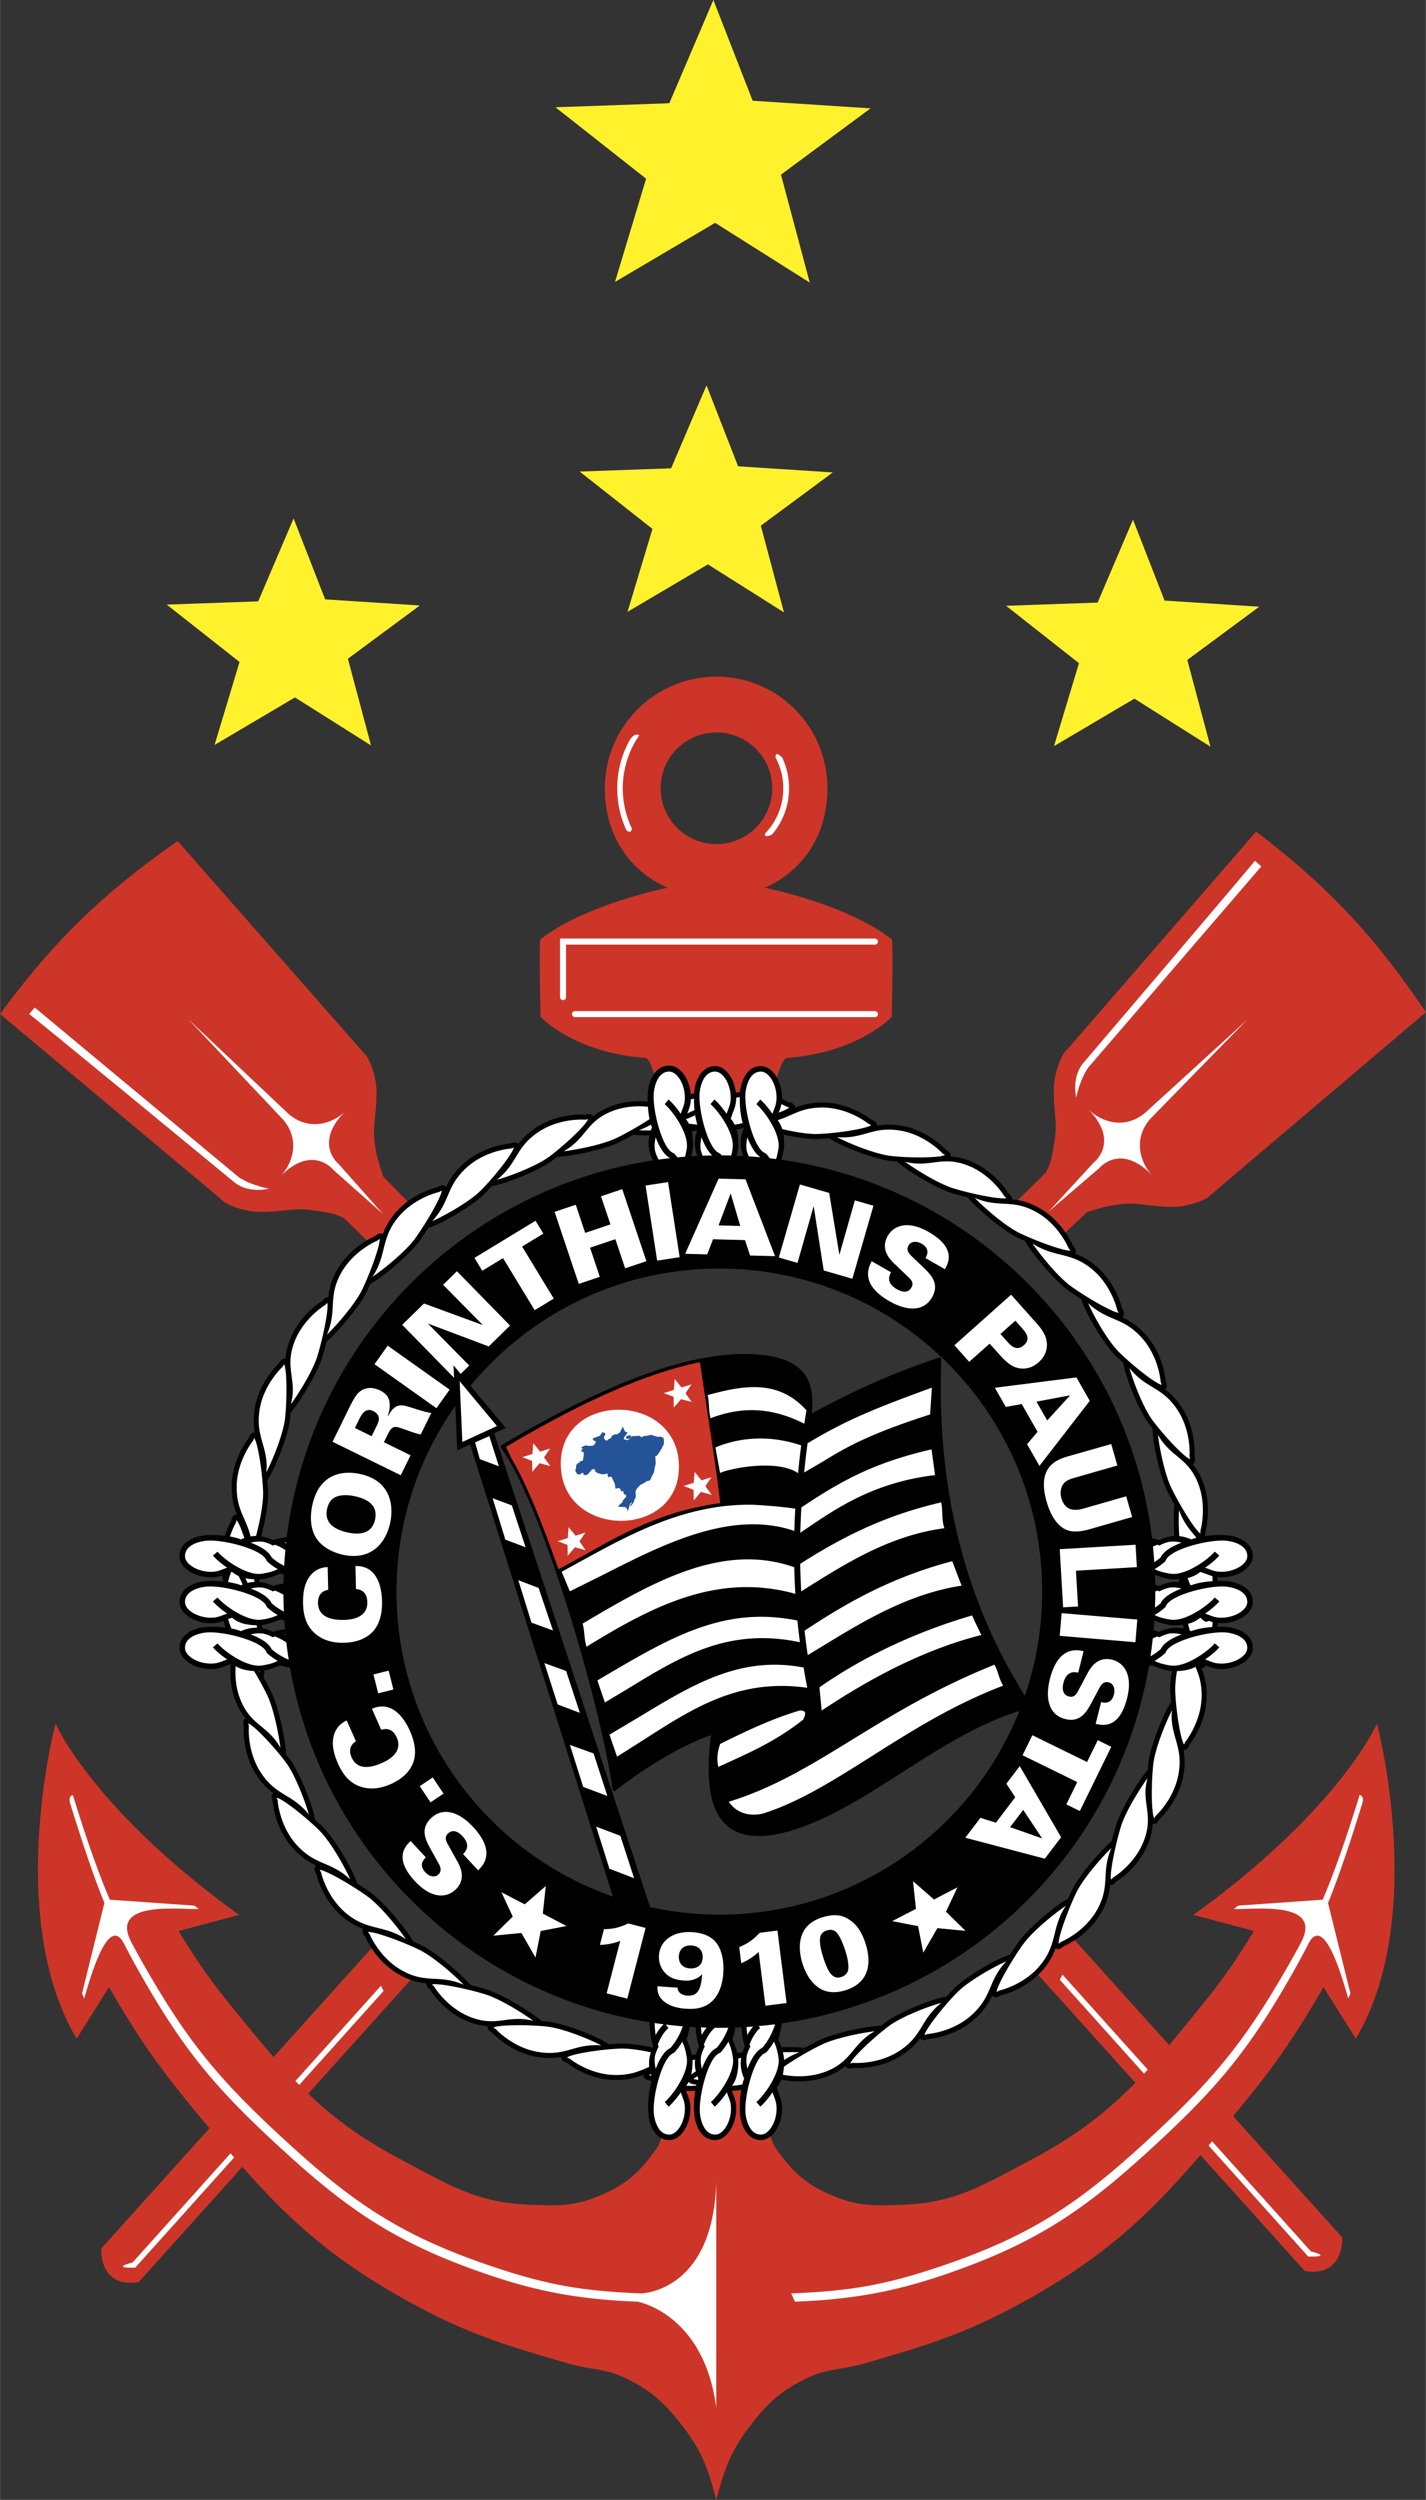
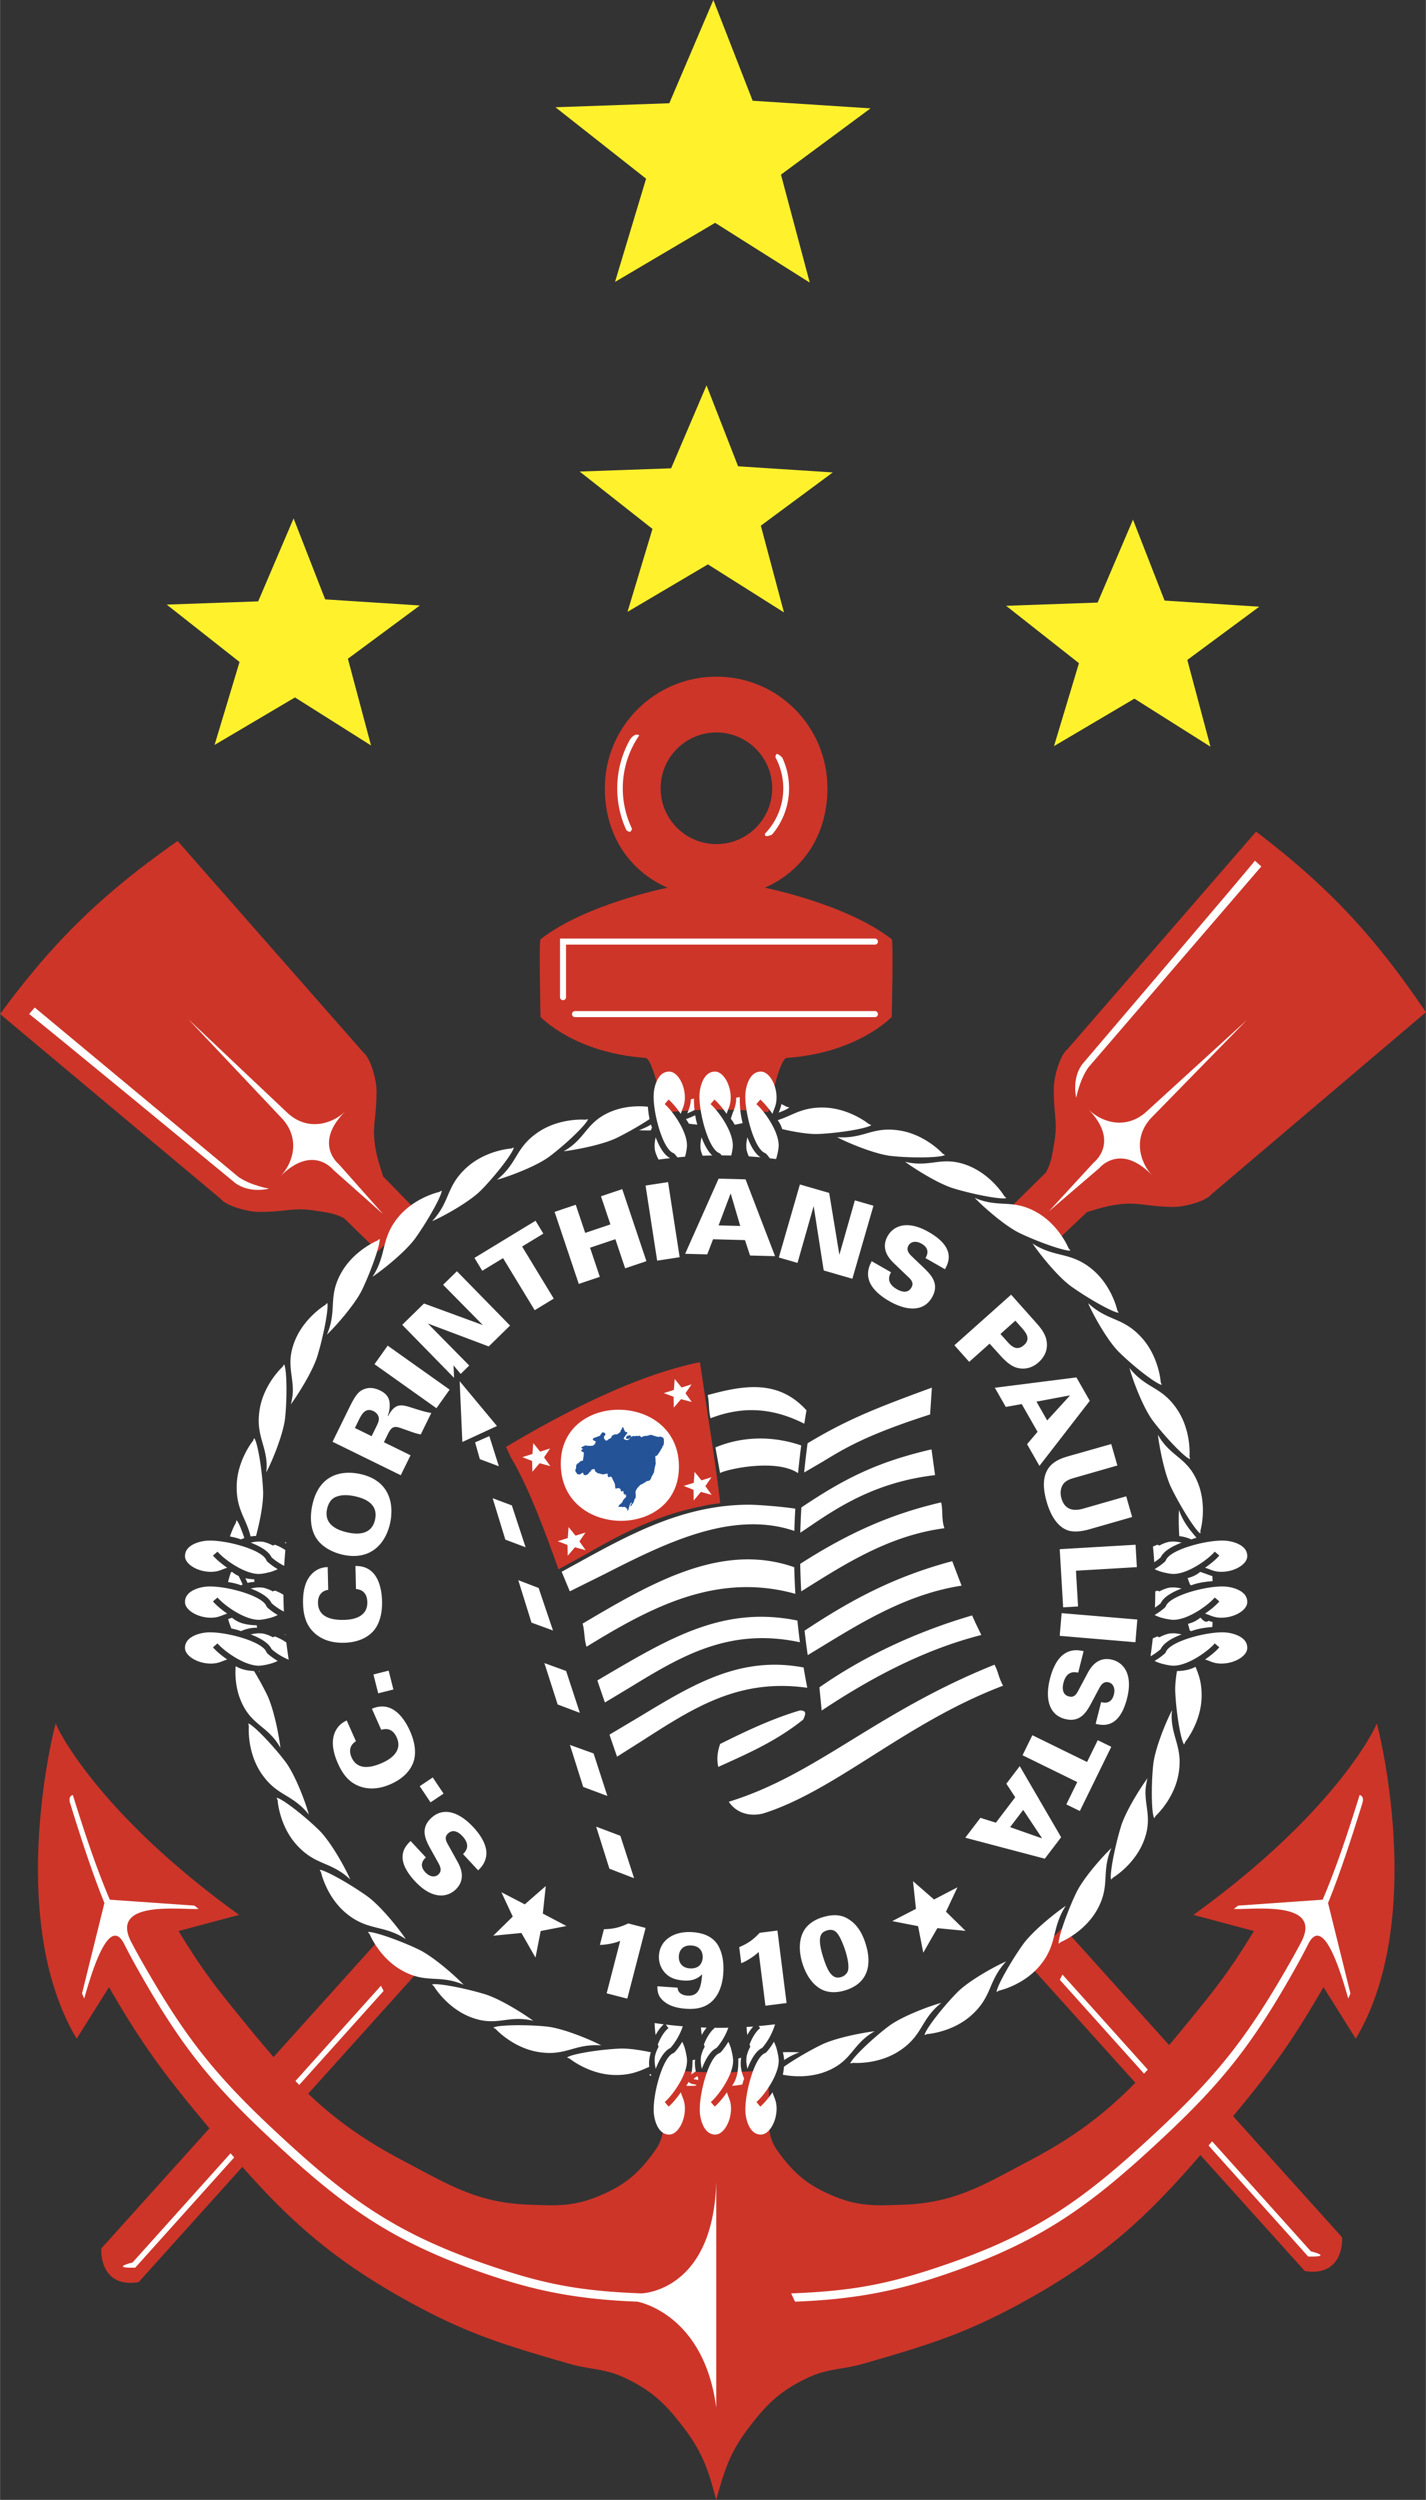
<svg xmlns="http://www.w3.org/2000/svg" width="1427" height="2500" viewBox="0 0 355.676 623.195">
  <rect x="0" y="0" width="355.676" height="623.195" fill="#333333" stroke="none" />
  <path fill="#fff22d" d="M73.562 173.863l18.968 11.97-5.768-21.617 17.948-13.276-23.62-1.524-7.874-20.177-8.832 20.675-22.815.807 18.164 14.302-6.227 20.675 20.056-11.835zM176.569 140.691l18.968 11.972-5.769-21.617 17.949-13.275-23.62-1.526-7.874-20.176-8.83 20.675-22.817.807 18.165 14.302-6.227 20.675 20.055-11.837zM282.96 174.164l18.966 11.971-5.769-21.617 17.949-13.276-23.623-1.527-7.874-20.174-8.829 20.673-22.816.808 18.164 14.302-6.226 20.675 20.058-11.835zM178.365 55.548l23.608 14.901-7.181-26.91 22.344-16.525-29.405-1.899L177.931 0l-10.992 25.736-28.4 1.004 22.609 17.804-7.751 25.736 24.968-14.732z" />
  <path d="M355.485 252.058c-12.824-18.922-24.18-30.992-41.887-44.535l-.281-.214-.229.266-46.856 54.016c-1.602 1.15-3.273 6.277-3.352 9.37-.071 2.768.1 4.745.251 6.489.21 2.446.379 4.378-.171 7.457-.002 0-.215 1.257-.215 1.257-.38 2.285-.654 3.936-1.89 6.159l-8.906 8.768a120.207 120.207 0 0 1 10.654 9.138c3.318-3.138 8.473-8.01 8.561-8.093l1.582-.463c1.957-.581 3.506-1.039 5.878-1.376 3.094-.44 5.018-.206 7.451.092 1.741.212 3.712.453 6.484.477 3.099.027 8.279-1.464 9.541-3.084l53.574-45.443-.189-.281zM71.021 301.744c2.437-.255 4.361-.456 7.444.039l1.292.197c2.263.338 3.903.586 6.115 1.751l8.393 8.22a120.716 120.716 0 0 1 10.435-9.328l-9.149-9.342-.494-1.582c-.615-1.946-1.101-3.482-1.479-5.847a22.344 22.344 0 0 1-.302-3.598c0-1.313.123-2.503.263-3.848.172-1.647.364-3.503.364-6.044l-.001-.454c-.025-3.062-1.572-8.139-3.197-9.442l-46.423-52.815-.275.193C25.31 223.003 13.44 234.565.208 252.504l-.208.285 55.084 46.124c1.304 1.622 6.378 3.168 9.439 3.195 2.777.024 4.754-.182 6.498-.364zM343.693 430.669l-.269-1.025-.434.967c-.094.205-9.734 20.967-44.676 46.284l-.64.461 15.1 4.026c-4.797 7.866-7.974 12.351-13.887 19.621-2.551 3.135-4.934 6.062-7.263 8.823l-26.455-29.38a120.34 120.34 0 0 1-9.211 8.509l27.235 30.246c-7.021 7.183-14.735 13.276-26.086 19.251l-3.667 1.95c-9.536 5.098-16.426 8.779-28.078 9.204l-.848.029c-6.141.228-10.195.379-16.082-1.978-6.646-2.661-10.344-5.617-14.658-11.726-2.33-3.301-2.194-7.225-2.062-11.019.112-3.223.22-6.323-1.182-8.818-3.693.342-7.435.525-11.219.525-4.215 0-8.38-.22-12.486-.645-1.08 1.851-1.309 4.038-1.309 6.367 0 .842.03 1.701.059 2.568.031.884.061 1.77.061 2.656 0 2.93-.334 5.83-2.124 8.364-4.309 6.105-8.008 9.064-14.656 11.726-5.887 2.354-9.943 2.205-16.082 1.978l-.847-.029c-11.655-.425-18.544-4.106-28.078-9.204l-3.667-1.95c-9.883-5.203-17.014-10.491-23.327-16.512l28.059-31.162a120.588 120.588 0 0 1-9.412-8.281l-.122.135-27.162 30.17c-3.148-3.613-6.324-7.51-9.812-11.797-5.912-7.263-9.088-11.75-13.888-19.621l15.101-4.026-.639-.461c-34.943-25.317-44.582-46.079-44.675-46.284l-.436-.967-.269 1.025c-.124.469-12.087 47.258 5.193 77.017l.312.537s7.457-11.883 8.06-12.847c7.418 12.793 12.42 19.956 21.958 31.462a892.268 892.268 0 0 0 3.1 3.726l-26.969 29.951-.008.132c-.011.176-.237 4.329 2.432 6.763 1.596 1.455 3.871 1.966 6.759 1.517l.132-.02 25.868-28.73c12.006 13.599 22.96 23.454 41.97 33.848 14.162 7.741 23.248 10.527 39.395 15.181 2.159.62 4.002.933 5.784 1.235 2.697.456 5.246.889 8.338 2.363 6.824 3.259 10.071 6.491 14.369 12.077 4.531 5.889 6.125 10.003 7.99 16.99l.354 1.325.368-1.32c2.052-7.324 3.616-11.307 7.993-16.995 4.3-5.588 7.547-8.82 14.368-12.077 3.096-1.475 5.642-1.907 8.34-2.363 1.782-.303 3.623-.615 5.783-1.235 16.15-4.653 25.237-7.444 39.395-15.181 20.364-11.136 31.479-21.648 44.542-36.797l26.025 28.901.131.021c2.889.449 5.161-.061 6.758-1.516 2.671-2.437 2.444-6.59 2.435-6.766l-.01-.132-27.186-30.192c.195-.234.39-.467.586-.706 9.551-11.516 14.551-18.679 21.958-31.462l8.061 12.847.312-.537c17.282-29.759 5.322-76.548 5.197-77.017z" fill="#cd3529" />
  <path d="M95.548 302.667l-12.412-11.024s-5.122-6.508-13.193 1.562c2.759-2.758 5.208-8.853.606-14.146l-23.608-25 24.998 23.609c5.297 4.601 11.39 2.154 14.149-.606-8.074 8.073-1.562 13.194-1.562 13.194l11.022 12.411zM8.643 251.166l50.878 42.285c3.247 2.166 7.576 2.86 7.576 2.86s-4.763 1.3-8.442-1.406c0 0-51.526-42.438-51.419-42.114l1.407-1.625zM261.604 301.99l11.238-12.217s6.597-5.006-1.333-13.219c2.71 2.807 8.762 5.362 14.137.854l25.406-23.169-24.043 24.583c-4.691 5.213-2.349 11.35.354 14.156-7.925-8.211-13.154-1.792-13.154-1.792s-7.69 6.589-12.605 10.804zM314.609 215.996l-43.164 50.133c-2.225 3.208-2.991 7.525-2.991 7.525s-1.218-4.785 1.551-8.419c0 0 43.332-50.779 43.008-50.675l1.596 1.436z" fill="#fff" />
  <path d="M134.818 253.513s-.438-19.021 0-19.364c11.267-8.802 31.663-12.851 31.663-12.851-9.783-4.316-15.622-13.408-15.622-24.786 0-15.371 12.459-27.832 27.83-27.832 15.374 0 27.693 12.46 27.693 27.832 0 11.377-5.84 20.469-15.62 24.786 0 0 20.396 4.048 31.662 12.851.438.343 0 19.364 0 19.364s-8.428 8.979-26.203 10.212c-1.541.106-3.636 9.026-4.593 13.508-4.05-.413-8.156-.625-12.314-.625-4.623 0-9.181.271-13.668.779-.942-4.426-3.069-13.555-4.627-13.663-17.778-1.232-26.201-10.211-26.201-10.211zm29.955-57c0 7.686 6.23 13.917 13.915 13.917 7.686 0 13.916-6.231 13.916-13.917s-6.23-13.916-13.916-13.916c-7.684 0-13.915 6.23-13.915 13.916z" fill="#cd3529" />
  <path d="M157.136 184.366a24.747 24.747 0 0 0-3.186 12.147c0 3.67.786 7.205 2.271 10.415.144.139.623.511.948.412.249-.078.38-.445.454-.766a23.12 23.12 0 0 1-2.289-10.061 23.19 23.19 0 0 1 4.112-13.199 1.057 1.057 0 0 0-.693-.18c-.523.042-1.082.469-1.617 1.232zM195.114 188.876c-.747-.774-1.218-.967-1.406-.89-.197.08-.285.509-.289.799a16.364 16.364 0 0 1 1.954 7.728c0 4.26-1.632 8.273-4.587 11.33 0 .033-.005.065-.005.099 0 .17.034.339.147.416.322.214 1.205-.094 1.642-.311a17.802 17.802 0 0 0 4.243-11.534c0-2.702-.59-5.3-1.699-7.637zM143.417 252.058a.75.75 0 1 0 0 1.501h74.816a.75.75 0 0 0 0-1.501h-74.816zM140.424 233.98h-.75v14.605a.75.75 0 1 0 1.5 0V235.48h77.058a.75.75 0 0 0 0-1.5h-77.808zM74.626 519.746l21.041-23.426-.666-1.296-21.323 23.742c.317.328.63.66.948.98zM57.492 536.794l-24.44 27.215s-5.855 1.438.662 1.294l24.673-27.471c-.299-.342-.597-.691-.895-1.038zM286.284 515.928l-21.268-23.682-.666 1.296 21.011 23.394c.31-.332.616-.671.923-1.008zM326.968 561.228l-24.623-27.419-.89 1.047 24.851 27.669c6.516.143.662-1.297.662-1.297z" fill="#fff" />
  <path d="M31.071 484.839a168.36 168.36 0 0 0 3.516 6.523c10.159 17.954 17.576 27.492 32.55 41.491 17.911 16.748 29.889 25.557 52.853 33.597 12.99 4.546 23.532 6.729 38.997 7.331 0 0 16.6 2.876 19.659 26.424v-56.479c-.645 27.661-18.692 27.993-18.692 27.993-15.465-.604-24.368-2.278-38.995-7.337-23.082-7.979-34.945-16.843-52.854-33.591-14.974-14.002-22.33-23.579-32.552-41.494a176.835 176.835 0 0 1-2.913-5.32c-5.271-10.407 12.635-7.822 16.893-8.105l-1.071-.822-21.092-1.479c-3.56-8.318-6.714-18.025-9.219-26.097 0 0-1.251.188-.675 2.063 2.357 7.593 5.382 17.08 8.552 24.855l-5.586 22.562.545 1.252c1.228-4.178 6.027-21.915 10.084-13.367zM326.221 484.839a169.735 169.735 0 0 1-3.516 6.523c-10.156 17.954-17.573 27.492-32.554 41.491-17.908 16.748-29.886 25.557-52.85 33.597-12.99 4.546-23.531 6.729-38.999 7.331l-.966-2.062c15.466-.604 24.372-2.278 38.996-7.337 23.083-7.979 34.948-16.843 52.854-33.591 14.976-14.002 22.329-23.579 32.549-41.494 1.033-1.805 2-3.577 2.92-5.32 5.269-10.407-12.637-7.822-16.896-8.105l1.069-.822 21.096-1.479c3.56-8.318 6.714-18.025 9.217-26.097 0 0 1.253.188.676 2.063-2.358 7.593-5.383 17.08-8.555 24.855l5.586 22.562-.544 1.252c-1.226-4.178-6.029-21.915-10.083-13.367z" fill="#fff" />
-   <path d="M310.752 402.598c1.06-.884 1.655-1.919 1.721-2.993.22-3.447-3.368-5.254-6.797-5.472a23.097 23.097 0 0 0-1.97-.029c-.003-.312-.01-.627-.029-.947 2.527.269 5.293-.505 7.08-1.994 1.055-.884 1.65-1.917 1.716-2.988.22-3.45-3.368-5.257-6.797-5.474-1.142-.073-3.149-.062-5.144.222.109-.285.151-.603.151-.876 0-.117-.008-.208-.013-.298.103-.359.64-2.378.64-5.232 0-2.185-.324-4.824-1.423-7.487-.701-1.704-1.519-2.977-2.391-4.026.005-.002.01-.002.014-.005.455-.22.582-.674.582-1.12 0-.354-.083-.654-.139-.874.01-.112.031-.425.031-.957 0-2.085-.358-6.963-3.332-11.392-1.353-2.015-2.71-3.304-4.053-4.305 0 0 .006 0 .006-.002.326-.223.431-.557.431-.901 0-.456-.178-.903-.29-1.169-.049-.657-.618-6.795-5.093-11.694-2.059-2.256-3.963-3.403-5.796-4.266.057-.031.133-.041.178-.085a.965.965 0 0 0 .309-.732c0-.508-.299-1.021-.48-1.321-.145-.627-1.61-6.623-6.767-10.82-1.758-1.428-3.384-2.256-4.938-2.831a.949.949 0 0 0 .19-.57c0-.57-.454-1.111-.721-1.41-.241-.578-2.717-6.245-8.535-9.486-2.575-1.433-4.709-1.892-6.69-2.091.004-.04.031-.081.031-.121 0-.622-.598-1.15-.934-1.43-.314-.52-3.604-5.771-9.851-8.121-1.722-.648-3.21-.917-4.573-.998l.008-.013a.956.956 0 0 0 .044-.288c0-.719-.833-1.21-1.229-1.424-.466-.503-4.718-4.932-11.257-5.981-2.393-.383-4.263-.271-5.911.028 0-.001.003-.002.003-.004a1.15 1.15 0 0 0 .012-.152c0-.802-.986-1.202-1.436-1.364-.532-.427-5.393-4.183-12.019-4.255-3.037-.032-5.169.573-7.044 1.32.013-.056.027-.112.027-.167v-.001c0-.908-1.102-1.174-1.626-1.28a16.943 16.943 0 0 0-1.604-.793c.005-.117.02-.233.02-.35 0-2.234-.756-4.529-2.053-6.081-.882-1.056-1.914-1.651-2.988-1.719-3.338-.208-5.132 3.146-5.441 6.466-.152.017-.299.025-.452.047-.205.028-.398.065-.596.1-.215-1.833-.887-3.614-1.951-4.891-.881-1.059-1.916-1.654-2.992-1.722-3.447-.215-5.251 3.37-5.469 6.793-.134.03-.264.05-.397.083-.149.037-.286.079-.43.119-.159-1.994-.889-3.965-2.045-5.352-.906-1.086-1.971-1.697-3.08-1.768-3.537-.22-5.385 3.43-5.605 6.914-.024.381-.042.857-.042 1.398 0 .207.005.429.01.652-2.437-.23-5.975-.162-9.584 1.327-1.704.7-2.975 1.517-4.026 2.388l-.004-.013c-.394-.816-1.496-.571-1.995-.443-.56-.043-6.788-.435-12.352 3.3-2.013 1.352-3.303 2.709-4.304 4.053l-.001-.005c-.515-.755-1.603-.338-2.069-.139-.659.049-6.793.612-11.695 5.086-2.256 2.059-3.402 3.965-4.265 5.798-.031-.056-.042-.131-.083-.176-.621-.66-1.598-.107-2.054.175-.63.142-6.628 1.605-10.821 6.763-1.429 1.757-2.256 3.382-2.832 4.938-.724-.533-1.581.175-1.981.53-.578.241-6.246 2.721-9.486 8.541-1.427 2.563-1.888 4.689-2.088 6.667-.664-.09-1.254.564-1.551.918-.521.312-5.775 3.606-8.124 9.854-.648 1.724-.917 3.208-.998 4.57-.003-.002-.007-.005-.01-.005-.874-.271-1.47.737-1.712 1.185-.503.464-4.932 4.719-5.983 11.257a18.66 18.66 0 0 0-.247 2.954c0 1.092.117 2.054.281 2.959l-.009-.002c-.904-.14-1.346.947-1.518 1.423-.427.53-4.182 5.394-4.252 12.017l-.001.232c0 2.912.592 4.982 1.318 6.807-.056-.013-.112-.027-.168-.027-.908.003-1.173 1.104-1.28 1.629-.168.288-.919 1.641-1.571 3.674-1.773-.205-3.482-.215-4.502-.148-3.425.217-7.013 2.023-6.799 5.474.068 1.071.663 2.106 1.72 2.988 1.81 1.509 4.627 2.29 7.181 1.987a8.046 8.046 0 0 0 1.721-.41c.084.432.177.852.279 1.255-.017.075-.033.161-.051.236-1.531-.148-3.009-.163-4.051-.098-3.425.218-7.013 2.024-6.799 5.472.068 1.076.664 2.111 1.725 2.993 1.81 1.509 4.627 2.287 7.176 1.982.782-.093 1.446-.301 2.043-.525.166.604.348 1.165.547 1.685-1.752-.217-3.506-.251-4.693-.176-3.424.22-7.012 2.024-6.798 5.472.068 1.074.664 2.109 1.722 2.993 1.811 1.509 4.628 2.287 7.179 1.984 1.106-.132 1.984-.49 2.759-.808l1.111-.374a22.64 22.64 0 0 0-.091 2.029c0 2.188.323 4.826 1.421 7.49.701 1.701 1.519 2.976 2.39 4.025-.005.003-.01.003-.014.005-.456.22-.582.674-.582 1.121 0 .352.082.654.139.874-.009.112-.03.425-.03.954 0 2.083.356 6.961 3.333 11.395 1.352 2.012 2.708 3.303 4.052 4.304-.001.003-.003 0-.003.003-.326.222-.433.554-.433.9 0 .454.179.903.292 1.17.049.659.612 6.789 5.088 11.691 2.058 2.256 3.962 3.403 5.796 4.268-.057.032-.132.042-.177.083a.968.968 0 0 0-.308.732c0 .508.298 1.021.484 1.321.141.632 1.603 6.628 6.762 10.82 1.756 1.428 3.382 2.258 4.938 2.832a.944.944 0 0 0-.191.571c0 .571.455 1.11.72 1.411.24.576 2.721 6.242 8.541 9.482 2.566 1.431 4.695 1.892 6.673 2.092-.005.039-.015.081-.015.12 0 .622.597 1.149.931 1.431.313.52 3.604 5.773 9.848 8.125 1.724.646 3.212.915 4.574.996-.001.005-.005.007-.005.012a.953.953 0 0 0-.046.286c0 .72.834 1.211 1.229 1.426.465.503 4.718 4.932 11.256 5.981 2.395.383 4.262.271 5.91-.029l-.001.005a.993.993 0 0 0-.011.153c0 .801.987 1.199 1.434 1.362.532.428 5.396 4.183 12.02 4.253 3.038.034 5.169-.571 7.041-1.315-.012.054-.026.109-.026.166.001.91 1.104 1.174 1.627 1.281.071.039.21.117.398.218-.623 1.965-.849 4.514-.849 6.452 0 .503.011.962.039 1.357.217 3.426 2.021 7.015 5.47 6.797 1.075-.065 2.11-.661 2.991-1.721 1.294-1.548 2.051-3.841 2.051-6.069 0-.374-.022-.745-.066-1.111-.129-1.108-.491-1.984-.808-2.761l-.2-.591c.732.039 1.496.017 2.277-.037a26.972 26.972 0 0 0-.324 4.124c0 .508.014.972.041 1.369.218 3.426 2.022 7.015 5.469 6.797 1.073-.065 2.108-.661 2.992-1.719 1.292-1.55 2.049-3.843 2.049-6.071 0-.374-.02-.745-.063-1.111-.129-1.105-.491-1.982-.809-2.756l-.2-.596a18.42 18.42 0 0 0 2.306-.264 26.426 26.426 0 0 0-.315 5.72c.22 3.426 2.026 7.015 5.474 6.797 1.074-.065 2.106-.659 2.988-1.716 1.294-1.553 2.056-3.848 2.056-6.082 0-.371-.022-.739-.066-1.104-.132-1.105-.49-1.984-.808-2.759 0 0-.374-1.096-.491-1.445a7.018 7.018 0 0 0 1.182-1.965c1.929.41 6.855 1.108 11.922-.975 1.701-.703 2.974-1.521 4.023-2.39.003.002.003.007.005.012.396.815 1.496.571 1.997.442.559.044 6.784.435 12.346-3.301 2.015-1.353 3.304-2.71 4.305-4.053.002 0 .002.005.002.005.516.757 1.604.339 2.071.142.658-.049 6.791-.615 11.691-5.091 2.258-2.058 3.403-3.962 4.268-5.796.031.057.041.132.084.176.619.659 1.596.105 2.055-.176.631-.142 6.626-1.604 10.82-6.76 1.428-1.758 2.256-3.384 2.83-4.939.725.532 1.579-.173 1.981-.529.579-.242 6.245-2.72 9.487-8.538 1.426-2.565 1.889-4.694 2.088-6.672.661.09 1.25-.562 1.548-.916.522-.314 5.781-3.608 8.126-9.854.648-1.724.917-3.21.998-4.57.004 0 .007.003.012.005.875.271 1.47-.737 1.711-1.182.503-.466 4.937-4.719 5.984-11.26.172-1.081.244-2.058.244-2.954a16.06 16.06 0 0 0-.281-2.956l.01.002c.903.137 1.346-.947 1.519-1.423.425-.532 4.183-5.396 4.251-12.021.002-.078.002-.156.002-.234 0-2.91-.593-4.98-1.318-6.805.057.013.112.027.166.027.462-.003.757-.288.951-.638l.035.015c.774.315 1.653.674 2.757.806 2.551.303 5.368-.476 7.18-1.987 1.058-.881 1.653-1.916 1.719-2.99.22-3.447-3.368-5.252-6.797-5.472a23.112 23.112 0 0 0-2.019-.026c.021-.311.036-.628.044-.947 2.513.263 5.265-.509 7.047-1.993zM195.593 285.544c0-1.028-.065-1.912-.19-2.706 3.147.692 6.519 1.187 8.721 1.1.04-.001 1.142-.06 2.723-.197 2.358 1.768 10.949 5.188 15.3 5.67.027.003.615.059 1.533.127 2.308 2.155 9.822 6.696 13.779 7.903.049.015 1.729.522 3.943 1.08 2.134 2.648 8.679 8.208 12.334 9.972.031.015.808.383 1.984.899 1.548 2.933 7.358 9.9 10.813 12.361.039.026 1.382.977 3.203 2.148.776 2.912 5.371 10.942 8.481 14.023.027.026.825.796 1.994 1.851.312 2.927 3.675 11.553 6.289 15.063.018.024.376.49.952 1.206 0 3.161 1.802 11.753 3.618 15.469.022.044.797 1.621 1.902 3.623-.244 1.694-.264 4.709-.07 7.778-.05.002-.099 0-.146.002-1.295.101-2.4.428-3.625 1.023a12.509 12.509 0 0 0-1.778-.481c-5.944-48.713-44.1-87.475-92.524-94.347.407-1.181.764-2.586.764-3.567zm98.462 108.152c-.012.222-.017.444-.026.666a7.887 7.887 0 0 0-1.271-.012c-1.297.103-2.403.43-3.625 1.022a10.534 10.534 0 0 0-.99-.3 109.28 109.28 0 0 0-.065-2.503c1.284.54 3.325 1.167 4.634 1.167.476.001.918-.015 1.343-.04zM184.326 281.449c.024-.005.5-.104 1.252-.273a9.14 9.14 0 0 0-.83 3.743c0 .189.008.381.022.576.076.961.275 1.816.612 2.69-.557-.03-1.115-.052-1.677-.073.261-.916.454-1.855.454-2.568 0-1.62-.146-2.906-.466-3.991.215-.033.438-.065.633-.104zm-11.804.635c.491-.107.952-.221 1.352-.346l.047-.014a9.069 9.069 0 0 0-.604 3.191 9.147 9.147 0 0 0 .625 3.241c-.524.026-1.047.063-1.572.096.277-.952.483-1.945.483-2.709.001-1.362-.108-2.485-.331-3.459zm-105.861 86.9c1.769-2.356 5.19-10.955 5.669-15.303.003-.029.059-.615.128-1.531 2.155-2.31 6.697-9.821 7.903-13.779.014-.049.523-1.73 1.083-3.95 2.651-2.134 8.207-8.674 9.969-12.329.015-.031.384-.808.901-1.984 2.936-1.551 9.901-7.36 12.357-10.814.027-.04.976-1.382 2.147-3.201 2.913-.778 10.943-5.371 14.027-8.478.027-.027.798-.829 1.854-2 2.931-.315 11.552-3.674 15.061-6.29.023-.018.49-.375 1.206-.952 3.159.002 11.75-1.799 15.467-3.615a95.12 95.12 0 0 0 3.625-1.901c.955.137 2.339.201 3.906.197a8.926 8.926 0 0 0-.205 1.866c0 .191.007.387.022.585.099 1.294.426 2.403 1.016 3.625-.018.051-.033.109-.049.162-47.746 7.344-85.247 45.743-91.237 93.922-1.227.142-2.407.363-3.402.728-1.016-.493-1.956-.794-2.979-.942.993-3.73 1.836-8.475 1.727-11.299a80.907 80.907 0 0 0-.196-2.717zm50.588-8.914l35.611 112.728c-31.423-10.977-53.973-40.862-53.973-76.03 0-17.246 5.439-33.213 14.67-46.316l.491 11.097 3.201-1.479zm-52.59 33.66c1.584-.044 4.129-.921 5.193-1.475.291.095.602.178.911.261-.028.745-.051 1.489-.065 2.236-.93.145-1.816.34-2.588.62-1.156-.562-2.21-.876-3.411-.996-.014-.214-.024-.438-.04-.646zm.609 11.387c1.565-.203 3.648-.94 4.584-1.429.339.11.701.21 1.065.306.047.713.1 1.423.161 2.131-1.071.145-2.091.359-2.969.679-.931-.451-1.793-.747-2.721-.908a29.918 29.918 0 0 0-.12-.779zm97.535 105.31c-2.986-.63-6.102-1.066-8.177-.986-.039 0-1.139.059-2.719.195-2.358-1.768-10.952-5.19-15.301-5.669-.028-.002-.614-.059-1.531-.127-2.309-2.155-9.82-6.696-13.778-7.905a95.321 95.321 0 0 0-3.949-1.081c-2.133-2.649-8.675-8.206-12.329-9.969a82.649 82.649 0 0 0-1.985-.9c-1.55-2.935-7.359-9.9-10.812-12.356a95.939 95.939 0 0 0-3.203-2.148c-.777-2.912-5.369-10.942-8.478-14.028a89.697 89.697 0 0 0-2-1.853c-.315-2.93-3.674-11.548-6.288-15.059-.018-.022-.376-.488-.952-1.206.002-3.157-1.801-11.753-3.619-15.472a92.944 92.944 0 0 0-1.901-3.62c.071-.496.121-1.116.154-1.805 1.446-.288 3.109-.896 3.918-1.315.76.246 1.591.454 2.474.627 7.986 45.369 44.094 81.038 89.684 88.374.076 2.1.303 4.321.921 6.019-.05.096-.085.189-.129.284zm10.822 1.675a75.33 75.33 0 0 0-1.057.239c-.286-1.452-.898-3.132-1.321-3.945.31-.947.556-2.002.747-3.137.503.034 1.006.068 1.512.095.114 1.712.359 3.418.857 4.788-.327.673-.567 1.31-.738 1.96zm11.602-.562c-.117.034-.241.063-.352.098-.009.005-.107.034-.261.086-.252-.02-.511-.034-.764-.052-.318-1.27-.813-2.583-1.172-3.276.292-.898.531-1.89.72-2.961.513-.018 1.027-.032 1.54-.059.117 1.706.359 3.405.853 4.766-.231.478-.409.939-.564 1.398zm-5.811-34.24a80.738 80.738 0 0 1-17.333-1.89l.039-.044-38.873-118.06 2.874-1.325-8.772-10.527c14.771-17.847 37.09-29.217 62.065-29.217 44.478 0 80.535 36.053 80.535 80.53a80.394 80.394 0 0 1-4.316 26.003c-15.195-24.362-22.039-51.901-20.856-84.108l-.382-.286c-13.647 4.554-22.58 9.021-31.921 13.95.068-.852.143-1.745.143-2.715 0-4.992-1.684-10.939-13.16-11.904-15.473-1.398-36.581 6.019-64.531 22.674l-.083.42c9.964 13.229 24.942 63.742 27.983 85.559l.464.188c8.232-6.445 17.165-11.631 24.023-13.975l-.002.017c-.239 2.273-.552 5.267-.552 8.389 0 5.384.931 11.155 4.785 14.31 3.533 2.888 9.053 3.184 16.406.874 9.13-2.847 17.827-8.411 27.036-14.302 9.351-5.981 18.994-12.144 29.264-15.337-11.84 29.743-40.871 50.776-74.836 50.776zm112.676-52.905c-1.769 2.363-5.187 10.952-5.671 15.3a46.24 46.24 0 0 0-.127 1.536c-2.156 2.312-6.694 9.821-7.9 13.776a99.574 99.574 0 0 0-1.082 3.945c-2.651 2.134-8.208 8.677-9.973 12.332a73.47 73.47 0 0 0-.898 1.984c-2.938 1.551-9.902 7.361-12.356 10.815a97.058 97.058 0 0 0-2.147 3.198c-2.911.776-10.945 5.371-14.029 8.481a81.73 81.73 0 0 0-1.855 2c-2.93.314-11.548 3.672-15.059 6.286-.024.018-.49.376-1.208.952-3.162 0-11.748 1.8-15.464 3.616-.047.021-1.626.798-3.631 1.904-1.324-.19-3.459-.242-5.793-.164-.264-.793-.555-1.514-.789-1.963.386-1.182.682-2.52.883-3.994 46.586-6.682 83.634-42.883 91.586-89.048.273-.075.552-.146.811-.231 1.006.522 3.332 1.33 4.922 1.455-.301 1.926-.469 3.735-.415 5.098a66.49 66.49 0 0 0 .195 2.722zm3.015-18.443a8.36 8.36 0 0 0-2.351-.169c-1.297.098-2.403.425-3.625 1.021a11.815 11.815 0 0 0-1.397-.393c.073-.82.134-1.646.188-2.471 1.269.552 3.43 1.232 4.787 1.232.896 0 1.682-.051 2.395-.144.049.197.101.397.151.607-.048.094-.099.21-.148.317z" />
  <path d="M111.62 298.196c1.003-2.35 1.95-4.569 4.726-7.103 4.739-4.324 10.97-4.768 11.033-4.771l.108-.007.101-.043c.259-.112.435-.167.56-.198-.289 1.514-4.788 7.234-8.189 10.661-2.812 2.833-9.166 6.385-12.188 7.692 2.049-2.177 2.998-4.238 3.849-6.231zM95.63 311.515c.644-2.614 1.252-5.083 3.62-7.996 4.048-4.979 10.147-6.339 10.209-6.352l.105-.022.093-.058c.249-.155.405-.226.525-.273-.134 1.545-3.604 7.645-6.529 11.756-2.383 3.351-7.922 7.795-10.759 9.722 1.594-2.403 2.205-4.628 2.736-6.777zM82.987 325.651c.136-2.588.264-5.031 2.087-8.306 3.121-5.606 8.889-8.004 8.947-8.027l.101-.041.082-.073a3.19 3.19 0 0 1 .476-.365c.005.047.02.072.02.129 0 1.809-2.334 8.282-4.412 12.579-1.685 3.493-6.324 8.828-8.768 11.167 1.17-2.655 1.354-4.904 1.467-7.063zM73.031 346.608c0-1.245-.151-2.395-.301-3.525-.151-1.14-.298-2.251-.298-3.442 0-1.481.228-3.086.956-5.024 2.258-6.008 7.609-9.23 7.663-9.263l.093-.056.07-.083c.176-.213.287-.315.384-.398.046.169.098.322.098.635 0 2.332-1.225 8.27-2.531 12.557-1.127 3.696-4.646 9.351-6.636 12.085.316-1.251.502-2.426.502-3.486zM66.509 365.664c0-2.303-.51-4.095-1.006-5.84-.503-1.768-.986-3.462-.986-5.677 0-.837.069-1.75.231-2.766 1.019-6.336 5.62-10.562 5.666-10.604l.081-.073.052-.098c.133-.249.227-.378.306-.479.391.745.588 3.276.588 6.27 0 2.397-.121 5.037-.354 7.146-.432 3.926-3.151 10.598-4.688 13.498.038-.459.11-.955.11-1.377zM146.102 279.107c.302-.081.442-.089.569-.097-.522 1.463-5.794 6.434-9.657 9.313-3.166 2.359-9.891 4.917-13.065 5.775 2.334-1.848 3.551-3.738 4.661-5.577 1.309-2.167 2.544-4.215 5.661-6.308 5.329-3.578 11.555-3.093 11.617-3.088l.108.009.106-.027zM216.001 282.582c2.434-.693 4.736-1.347 8.444-.752 6.336 1.016 10.562 5.617 10.604 5.663l.073.082.096.051c.252.135.383.23.482.309-1.345.721-8.609.765-13.418.235-3.926-.435-10.592-3.153-13.496-4.69 2.967.239 5.15-.31 7.215-.898zM232.745 289.811c2.555-.337 4.97-.657 8.467.659 6.007 2.261 9.228 7.607 9.259 7.661l.057.094.085.069c.21.175.312.287.396.384-1.44.392-8.327-.953-13.186-2.432-3.696-1.126-9.354-4.645-12.085-6.635 2.714.684 4.911.476 7.007.2zM254.279 307.367c-3.488-1.685-8.82-6.318-11.161-8.765 2.653 1.169 4.899 1.351 7.059 1.464 2.587.135 5.033.264 8.31 2.087 5.603 3.122 7.998 8.889 8.021 8.947l.041.101.073.082c.2.222.298.366.366.476-1.558.152-8.274-2.251-12.709-4.392zM267.258 320.734c-3.347-2.384-7.788-7.917-9.717-10.754 2.401 1.59 4.624 2.201 6.772 2.73 2.615.643 5.083 1.251 7.996 3.618 4.978 4.05 6.34 10.146 6.353 10.207l.024.107.057.093c.155.249.227.405.272.525-1.542-.131-7.646-3.601-11.757-6.526zM279.097 337.038c-2.832-2.808-6.387-9.16-7.695-12.185 2.175 2.046 4.235 2.993 6.228 3.843 2.352 1.003 4.57 1.95 7.103 4.729 4.326 4.739 4.772 10.97 4.777 11.033l.008.107.041.1c.115.264.169.438.198.564-1.515-.286-7.236-4.788-10.66-8.191zM287.505 354.092c-2.355-3.162-4.915-9.883-5.773-13.06 1.845 2.332 3.734 3.548 5.573 4.656 2.168 1.309 4.216 2.544 6.312 5.661 2.805 4.178 3.112 8.909 3.112 10.786 0 .516-.022.815-.024.83l-.01.107.029.105c.08.303.088.444.098.571-1.464-.519-6.436-5.792-9.317-9.656zM292.194 370.964c-1.696-3.469-2.969-9.958-3.379-13.317 1.348 2.437 2.998 3.877 4.622 5.215 1.989 1.641 3.872 3.188 5.296 6.643 1.016 2.464 1.312 4.941 1.312 7 0 2.896-.591 4.963-.6 4.997l-.032.105.007.109c.006.115.01.215.01.303 0 .13-.012.19-.02.267-1.28-.816-4.991-6.773-7.216-11.322zM287.302 447.053c0-2.404.125-5.068.361-7.222.436-3.926 3.154-10.591 4.69-13.493-.037.459-.11.952-.11 1.374 0 2.305.511 4.095 1.006 5.84.504 1.768.986 3.465.986 5.679 0 .838-.068 1.751-.231 2.767-1.013 6.338-5.618 10.562-5.664 10.603l-.081.073-.051.096a2.976 2.976 0 0 1-.311.483c-.397-.741-.595-3.233-.595-6.2zM277.056 467.93c0-2.329 1.227-8.271 2.534-12.559 1.126-3.696 4.644-9.354 6.633-12.085-.313 1.25-.503 2.424-.503 3.483 0 1.245.154 2.396.303 3.525.151 1.141.298 2.251.298 3.442 0 1.482-.227 3.086-.957 5.024-2.256 6.009-7.612 9.231-7.666 9.263l-.093.057-.07.083a3.11 3.11 0 0 1-.381.396c-.045-.17-.098-.322-.098-.629zM264.054 484.409c0-1.807 2.333-8.281 4.41-12.581 1.746-3.618 6.336-8.799 8.75-11.125-1.154 2.637-1.334 4.875-1.447 7.021-.137 2.59-.264 5.034-2.085 8.311-3.125 5.605-8.892 8-8.95 8.024l-.101.039-.083.073c-.222.2-.366.298-.476.366-.005-.045-.018-.072-.018-.128zM255.103 484.81c2.378-3.345 7.907-7.786 10.747-9.72-1.59 2.4-2.2 4.624-2.729 6.775-.643 2.614-1.25 5.083-3.616 7.995-4.05 4.979-10.146 6.338-10.207 6.351l-.107.021-.093.059a3.083 3.083 0 0 1-.525.273c.13-1.547 3.605-7.646 6.53-11.754zM238.794 496.646c2.811-2.832 9.162-6.385 12.185-7.693-2.046 2.176-2.993 4.233-3.843 6.226-1.003 2.352-1.95 4.57-4.73 7.104-4.737 4.326-10.968 4.771-11.031 4.773l-.107.007-.1.044a3.512 3.512 0 0 1-.562.198c.285-1.514 4.787-7.235 8.188-10.659zM221.741 505.054c3.166-2.358 9.89-4.915 13.063-5.771-2.334 1.846-3.552 3.735-4.663 5.576-1.309 2.165-2.544 4.214-5.659 6.306-5.33 3.577-11.55 3.094-11.614 3.089l-.107-.01-.107.029c-.303.08-.441.088-.568.098.528-1.449 5.839-6.475 9.655-9.317zM136.469 505.21c3.927.432 10.597 3.151 13.498 4.689-2.967-.241-5.151.308-7.217.896-2.435.69-4.735 1.345-8.443.752-6.336-1.016-10.56-5.615-10.602-5.662l-.073-.08-.096-.054a2.901 2.901 0 0 1-.483-.308c1.337-.702 8.672-.758 13.416-.233zM120.932 497.131c3.695 1.128 9.349 4.646 12.083 6.636-2.716-.686-4.915-.479-7.008-.2-2.557.34-4.971.657-8.467-.654-6.005-2.261-9.228-7.612-9.259-7.666l-.056-.093-.084-.07a3.013 3.013 0 0 1-.396-.384c1.44-.393 8.329.951 13.187 2.431zM104.475 486.011c3.49 1.685 8.821 6.32 11.162 8.767-2.654-1.172-4.902-1.354-7.058-1.467-2.588-.135-5.033-.264-8.309-2.088-5.606-3.122-8.003-8.887-8.027-8.945l-.041-.1-.072-.083a3.09 3.09 0 0 1-.366-.477c1.555-.151 8.276 2.251 12.711 4.393zM94.44 480.669c-2.615-.643-5.084-1.253-7.997-3.621-4.98-4.048-6.339-10.146-6.352-10.207l-.022-.105-.058-.093a3.285 3.285 0 0 1-.273-.524c1.545.132 7.646 3.604 11.757 6.528 3.35 2.383 7.792 7.917 9.721 10.757-2.402-1.592-4.625-2.206-6.776-2.735zM81.125 464.683c-2.35-1.004-4.57-1.953-7.104-4.731-4.327-4.739-4.77-10.967-4.773-11.03l-.007-.107-.042-.101a3.445 3.445 0 0 1-.199-.563c1.512.288 7.233 4.787 10.66 8.188 2.829 2.81 6.379 9.16 7.69 12.185-2.175-2.045-4.233-2.992-6.225-3.841zM71.449 447.692c-2.168-1.311-4.216-2.546-6.311-5.664-2.807-4.182-3.115-8.913-3.115-10.788 0-.516.023-.813.024-.828l.009-.107-.026-.105c-.081-.303-.089-.442-.098-.569 1.447.53 6.474 5.84 9.316 9.656 2.357 3.164 4.914 9.885 5.772 13.059-1.845-2.329-3.733-3.545-5.571-4.654zM162.454 517.458h.005a8.602 8.602 0 0 1-.149-.446 2.414 2.414 0 0 0-.41.293c.12.044.273.097.554.153zM161.939 515.234a8.712 8.712 0 0 1-.052-.889c0-.188.005-.381.02-.576.058-.762.208-1.46.433-2.156-2.729-.578-5.609-1.003-7.665-.923-4.825.186-12.005 1.299-13.246 2.21.112.063.259.139.532.236l.103.037.084.068c.048.041 4.908 3.967 11.326 4.035 3.758.042 5.965-.935 8.301-1.97.054-.023.111-.047.164-.072zM167.964 511.818c-2.69.96-5.185 10.352-4.902 14.78.125 1.987 1.125 5.696 4.014 5.513.87-.054 1.579-.698 2.022-1.228 1.26-1.512 1.931-3.978 1.674-6.141-.11-.92-.403-1.638-.715-2.399l-.25-.75c-1.071 1.562-2.212 2.85-3.034 3.56l-.979-1.138c1.941-1.67 5.562-6.677 5.562-10.3 0-.859-.29-2.197-.61-3.304a12.025 12.025 0 0 0-.583-1.423 16.233 16.233 0 0 1-1.893 2.624l-.306.206zM195.583 513.557a16.069 16.069 0 0 1 3.818-1.929c-1.079-.061-2.536-.075-4.138-.031.178.703.3 1.388.32 1.96zM173.658 518.396l.098.047c.007.002.109.049.29.119.047-.132.088-.271.14-.397-.063-.137-.155-.34-.252-.591-.447.275-.781.522-.95.718.124.034.281.068.563.095l.111.009zM184.748 514.346a8.028 8.028 0 0 1 .125-1.394c-.244.078-.493.161-.745.244.018.184.032.361.032.521 0 2.902-.472 4.738-1.567 6.242.83-.046 1.686-.142 2.556-.324.132-.516.281-1.016.468-1.47a9.144 9.144 0 0 1-.869-3.819zM173.684 519.768a18.767 18.767 0 0 1-.358-.151c-.423-.039-1.207-.146-1.566-.635a6.734 6.734 0 0 1-.6.977c.801.047 1.635.032 2.49-.041.013-.05.022-.102.034-.15zM173.562 516.362a8.788 8.788 0 0 1-.244-2.015c0-.188.008-.381.023-.578.007-.115.029-.22.041-.332-.222.049-.435.09-.661.144.002.044.01.093.01.135 0 1.372-.112 2.495-.336 3.469.311-.269.721-.544 1.167-.823z" fill="#fff" />
  <path d="M179.463 511.818c-2.688.96-5.185 10.352-4.902 14.78.127 1.987 1.128 5.696 4.016 5.513.868-.054 1.576-.698 2.02-1.228 1.259-1.512 1.933-3.978 1.676-6.141-.109-.92-.405-1.638-.715-2.399l-.252-.75c-1.069 1.562-2.209 2.85-3.033 3.56l-.979-1.138c1.94-1.67 5.562-6.677 5.562-10.3 0-.859-.289-2.197-.611-3.304a11.73 11.73 0 0 0-.581-1.423 16.063 16.063 0 0 1-1.895 2.624l-.306.206zM190.837 511.818c-2.688.96-5.186 10.352-4.902 14.78.127 1.987 1.128 5.696 4.018 5.513.868-.054 1.576-.698 2.018-1.228 1.26-1.512 1.934-3.978 1.678-6.141-.11-.92-.404-1.638-.716-2.399l-.251-.75c-1.069 1.562-2.21 2.85-3.035 3.56l-.979-1.138c1.941-1.67 5.562-6.677 5.562-10.3 0-.859-.288-2.197-.61-3.304a12.066 12.066 0 0 0-.581-1.423 16.123 16.123 0 0 1-1.895 2.624l-.307.206zM204.87 509.741c-3.166 1.548-7.012 3.813-9.333 5.48-.054.732-.146 1.39-.286 1.982 1.907.376 6.51.957 11.079-.92 3.45-1.424 4.998-3.304 6.64-5.296 1.337-1.623 2.777-3.273 5.214-4.624-3.36.411-9.847 1.684-13.314 3.378zM63.349 416.572c-1.968-.103-3.389-.491-4.582-1.219-.035.477-.06.979-.06 1.521 0 2.058.298 4.533 1.314 6.999 1.422 3.455 3.303 5.003 5.294 6.644 1.624 1.335 3.273 2.775 4.621 5.21-.412-3.359-1.685-9.849-3.379-13.315a77.732 77.732 0 0 0-3.208-5.84zM64.543 416.602c.043.117.09.225.131.344.006-.109.009-.239.015-.352-.047 0-.1.008-.146.008zM57.87 403.286c-.198.065-.637.215-.979.329.235.874.508 1.655.813 2.352.857.163 1.678.378 2.381.661.546-.259 2.116-.908 4.03-.854-.034-.215-.076-.407-.112-.612-2.852-.064-4.642-.624-6.133-1.876zM57.87 391.853c-.065.022-.162.054-.267.091a20.48 20.48 0 0 0-.734 2.441c1.158.176 2.286.437 3.215.811.104-.049.256-.115.43-.186a45.754 45.754 0 0 0-1.01-2.129 7.244 7.244 0 0 1-1.634-1.028zM60.085 383.765c.178-.086.474-.213.844-.345-.727-2.202-1.445-3.936-1.937-4.448a3.2 3.2 0 0 0-.153.552l-.021.107-.056.093c-.015.027-.757 1.294-1.423 3.309.973.167 1.926.4 2.746.732zM61.194 393.433c.182.383.362.773.538 1.174a9.076 9.076 0 0 1 1.725-.259c-.013-.22-.038-.425-.057-.637a13.285 13.285 0 0 1-2.206-.278zM62.487 383.02c.42-.07.874-.114 1.356-.119.89-3.286 1.775-7.651 1.775-10.638 0-.176-.003-.349-.009-.515-.188-4.824-1.302-12.005-2.212-13.242-.063.112-.14.259-.238.532l-.037.103-.069.085c-.04.049-3.965 4.905-4.034 11.321l-.001.225c0 3.623.959 5.788 1.973 8.078.564 1.272 1.119 2.597 1.496 4.17z" fill="#fff" />
  <path d="M66.434 388.975c-.961-2.686-10.354-5.184-14.782-4.902-1.986.127-5.692 1.128-5.514 4.014.055.869.699 1.577 1.228 2.019 1.51 1.26 3.978 1.937 6.139 1.68.919-.109 1.637-.402 2.396-.715l.756-.252c-1.562-1.071-2.851-2.212-3.559-3.037l1.138-.977c1.667 1.941 6.672 5.56 10.297 5.56.851 0 2.168-.281 3.265-.596.601-.208 1.115-.42 1.461-.596a16.174 16.174 0 0 1-2.621-1.895l-.204-.303zM66.434 400.412c-.961-2.686-10.354-5.183-14.782-4.902-1.986.127-5.692 1.128-5.514 4.014.055.869.699 1.577 1.228 2.02 1.51 1.26 3.978 1.936 6.139 1.68.919-.11 1.637-.403 2.396-.716l.756-.251c-1.562-1.072-2.851-2.212-3.559-3.037l1.138-.977c1.667 1.94 6.672 5.559 10.297 5.559.851 0 2.168-.28 3.265-.596.601-.207 1.115-.42 1.461-.596a16.174 16.174 0 0 1-2.621-1.895l-.204-.303zM66.434 411.848c-.961-2.686-10.354-5.183-14.782-4.902-1.986.127-5.692 1.131-5.514 4.017.055.866.699 1.577 1.228 2.019 1.51 1.26 3.978 1.934 6.139 1.68.919-.109 1.637-.405 2.396-.715l.756-.252c-1.562-1.071-2.851-2.214-3.559-3.037l1.138-.977c1.667 1.938 6.672 5.56 10.297 5.56.851 0 2.168-.283 3.265-.599a11.344 11.344 0 0 0 1.461-.596 15.98 15.98 0 0 1-2.621-1.892l-.204-.306zM297.155 383.765c.4-.164.838-.298 1.287-.418-.203-.246-.408-.493-.615-.739-1.392-1.66-2.796-3.433-3.748-6.182a40.182 40.182 0 0 0-.063 2.341c0 1.263.044 2.705.135 4.173a9.296 9.296 0 0 1 3.004.825zM297.155 395.195c1.49-.601 3.479-.906 5.297-1.03-.004-.41-.023-.833-.053-1.26a14.647 14.647 0 0 1-1.579-.562l-1.45-.491c-.889.745-1.885 1.24-3.14 1.538.2.555.412 1.116.627 1.673.121.049.22.095.298.132zM295.339 394.57l-.059-.156c-.002.049 0 .095-.002.142l.061.014zM297.155 406.628c1.473-.593 3.433-.9 5.232-1.027.034-.408.059-.823.065-1.248a11.49 11.49 0 0 1-.969-.314.93.93 0 0 1-.521.222c-.435.047-.918-.305-1.423-.918a9.342 9.342 0 0 1-.171-.056c-.862.723-1.829 1.211-3.032 1.511.142.555.288 1.113.441 1.668.152.059.286.118.378.162zM293.571 416.582c-.266 1.636-.437 3.21-.437 4.521 0 .178.002.354.01.522.186 4.826 1.302 12.009 2.21 13.247.062-.112.141-.259.238-.532l.037-.103.068-.083c.039-.049 3.967-4.907 4.033-11.326.002-.075.002-.151.002-.227 0-3.096-.703-5.127-1.538-7.083-1.199.661-2.647.993-4.623 1.064z" fill="#fff" />
  <path d="M303.005 386.804l1.139.979c-.709.822-1.998 1.963-3.561 3.034l.757.252c.762.312 1.479.605 2.396.715 2.163.257 4.629-.42 6.14-1.68.53-.441 1.172-1.149 1.226-2.019.184-2.886-3.525-3.887-5.513-4.014-4.431-.281-13.823 2.217-14.78 4.899l-.205.308a16.234 16.234 0 0 1-2.619 1.893c.339.173.842.381 1.433.586 1.104.319 2.437.605 3.294.605 3.618.001 8.626-3.617 10.293-5.558zM303.005 398.242l1.139.979c-.709.823-1.998 1.963-3.561 3.035l.757.251c.762.312 1.479.605 2.396.716 2.163.256 4.629-.42 6.14-1.68.53-.442 1.172-1.15 1.226-2.02.184-2.886-3.525-3.887-5.513-4.014-4.431-.28-13.823 2.217-14.78 4.9l-.205.308a16.229 16.229 0 0 1-2.619 1.892c.339.174.842.381 1.433.586 1.104.32 2.437.605 3.294.605 3.618.001 8.626-3.617 10.293-5.558zM303.005 409.678l1.139.979c-.709.825-1.998 1.966-3.561 3.037l.757.252c.762.31 1.479.605 2.396.715 2.163.254 4.629-.42 6.14-1.68.53-.441 1.172-1.152 1.226-2.019.184-2.886-3.525-3.89-5.513-4.017-4.431-.28-13.823 2.217-14.78 4.902l-.205.306a16.048 16.048 0 0 1-2.619 1.892c.339.176.842.384 1.433.586 1.104.32 2.437.608 3.294.608 3.618 0 8.626-3.621 10.293-5.561zM194.219 277.372c1.306-.494 2.272-.952 2.634-1.297a3.032 3.032 0 0 0-.554-.153l-.107-.021-.093-.056c-.015-.008-.452-.262-1.194-.6-.164.815-.431 1.507-.686 2.127zM216.79 280.241l-.104-.037-.083-.069c-.049-.04-4.904-3.967-11.323-4.037-3.757-.039-5.964.938-8.303 1.973-.945.418-1.919.832-3.001 1.172a7.181 7.181 0 0 1 1.121 2.228c3.088.724 6.587 1.312 8.977 1.219 4.825-.188 12.005-1.302 13.247-2.212a3.166 3.166 0 0 0-.531-.237zM183.569 274.678c-.129 1.105-.491 1.983-.809 2.756l-.488 1.448c.386.459.698.951.96 1.486.293-.041.576-.088.847-.143.379-.076.77-.16 1.162-.248-.553-1.96-.729-4.302-.729-6.018 0-.162.005-.305.007-.454-.073.009-.144.012-.217.022-.234.032-.449.077-.674.115a9.37 9.37 0 0 1-.059 1.036zM161.597 275.896c-2.317-.232-5.755-.206-9.173 1.203-3.454 1.421-5.001 3.302-6.641 5.292-1.337 1.624-2.778 3.274-5.213 4.62 3.36-.41 9.847-1.682 13.314-3.375a78.077 78.077 0 0 0 8.128-4.653 22.932 22.932 0 0 1-.415-3.087zM171.829 280.132c.667.081 1.361.158 2.095.225a16.185 16.185 0 0 1-.524-2.336 22.21 22.21 0 0 1-2.322.967c.285.362.539.738.751 1.144zM172.262 274.693c-.132 1.123-.496 2.011-.818 2.793 0 0-.007.026-.02.063a22.715 22.715 0 0 0 1.801-.825 28.039 28.039 0 0 1-.143-2.779l.001-.091c-.019.005-.039.006-.059.011-.256.063-.485.137-.728.208-.008.208-.01.416-.034.62zM162.618 281.088a9.944 9.944 0 0 1-.259-.748 15.959 15.959 0 0 1-3.005 1.41c.81.046 1.844.062 2.974.051.109-.298.212-.545.29-.713zM164.131 288.803l.129.252-.009.022c.969-.136 1.943-.258 2.919-.368-1.479-.71-2.702-2.733-3.63-5.193-.145.658-.261 1.362-.271 1.943-.007.389.022.78.063 1.17.16.721.409 1.407.799 2.174zM175.261 288.107c.796-.03 1.592-.052 2.393-.064-1.057-.976-1.958-2.617-2.676-4.525-.146.658-.263 1.362-.273 1.943-.005.389.023.78.063 1.17.111.492.283.978.493 1.476zM186.772 288.273c.977.065 1.953.143 2.925.233-1.323-.842-2.429-2.727-3.281-4.989-.146.658-.264 1.362-.273 1.943-.005.389.022.78.063 1.17.122.547.319 1.084.566 1.643zM292.794 384.292a9.137 9.137 0 0 0-1.178.063 8.777 8.777 0 0 0-2.166.798l-.254.13-.264-.105c-.084-.034-.183-.061-.271-.09-.374.142-.728.298-1.069.464.133 1.291.234 2.595.322 3.901a14.602 14.602 0 0 0 1.602-1.221c.693-1.494 2.734-2.734 5.217-3.67-.659-.143-1.359-.26-1.939-.27zM292.794 395.729a9.32 9.32 0 0 0-1.178.063 8.782 8.782 0 0 0-2.166.799l-.254.129-.264-.104c-.084-.034-.183-.062-.271-.091-.171.063-.335.135-.498.203v.039c0 1.343-.032 2.676-.081 4.004.503-.345.989-.708 1.434-1.102.693-1.494 2.734-2.734 5.217-3.669-.659-.144-1.359-.261-1.939-.271zM292.794 407.165a10.13 10.13 0 0 0-1.178.063 8.915 8.915 0 0 0-2.166.801l-.254.13-.264-.107c-.084-.034-.183-.059-.271-.091-.394.149-.765.315-1.123.491a107.87 107.87 0 0 1-.569 4.453 15.008 15.008 0 0 0 2.547-1.8c.693-1.494 2.734-2.731 5.217-3.667-.659-.146-1.359-.263-1.939-.273zM186.399 507.305c.448-.828.951-1.541 1.464-2.114-.552.044-1.108.073-1.661.107.043.676.102 1.352.197 2.007zM189.219 505.07l.383.522c-.879.645-1.938 2.2-2.651 4.077.032.091.057.19.091.276l.107.264-.13.251a8.92 8.92 0 0 0-.801 2.171 10.04 10.04 0 0 0-.063 1.174c.011.579.127 1.279.271 1.934.938-2.482 2.178-4.526 3.674-5.215.786-.889 2.324-2.925 3.216-5.889a104.44 104.44 0 0 1-4.097.435zM176.248 505.466c-.474-.012-.943-.034-1.413-.054.044.638.102 1.274.19 1.893.378-.697.796-1.317 1.223-1.839zM179.416 505.515c-.419 0-.839-.01-1.256-.015l.067.093c-.878.645-1.938 2.2-2.651 4.077.031.091.056.19.09.276l.107.264-.129.251c-.393.77-.643 1.453-.801 2.171a9.826 9.826 0 0 0-.063 1.174c.01.579.127 1.279.271 1.934.938-2.482 2.178-4.526 3.674-5.215.708-.801 2.033-2.534 2.941-5.036-.747.014-1.498.026-2.25.026zM163.526 507.305c.611-1.126 1.318-2.054 2.019-2.666-.759-.096-1.519-.205-2.276-.317.043.986.116 2.011.257 2.983zM166.07 504.699l.656.894c-.875.645-1.938 2.2-2.651 4.077.032.091.059.19.093.276l.105.264-.13.251a8.823 8.823 0 0 0-.798 2.171 8.883 8.883 0 0 0-.063 1.174c.01.579.127 1.279.271 1.934.936-2.482 2.176-4.526 3.675-5.215.739-.84 2.163-2.69 3.069-5.393a108.544 108.544 0 0 1-4.227-.433zM71.188 407.383c-.077.01-.158.015-.235.026.089.049.166.103.251.151-.005-.058-.009-.119-.016-.177zM71.413 409.46a12.658 12.658 0 0 0-2.835-1.499c-.088.032-.188.057-.271.091l-.264.107-.253-.13a8.807 8.807 0 0 0-2.166-.798 9.472 9.472 0 0 0-1.176-.066c-.582.01-1.285.13-1.942.273 2.483.936 4.526 2.173 5.218 3.67 1.222 1.084 2.69 1.978 4.27 2.639a111.024 111.024 0 0 1-.581-4.287zM70.682 397.544a13.228 13.228 0 0 0-2.104-1.019c-.088.032-.188.057-.271.091l-.264.104-.253-.129a8.935 8.935 0 0 0-2.166-.799 9.097 9.097 0 0 0-1.176-.063c-.582.01-1.285.127-1.942.271 2.483.938 4.526 2.175 5.218 3.669a15.08 15.08 0 0 0 3.067 2.08 110.626 110.626 0 0 1-.109-4.205zM71.367 384.487c-.137.017-.279.026-.414.046.135.076.253.154.382.232l.032-.278zM71.166 386.411a12.798 12.798 0 0 0-2.588-1.323c-.088.031-.188.056-.271.09l-.264.105-.253-.13a8.889 8.889 0 0 0-2.166-.798 8.922 8.922 0 0 0-1.176-.063c-.582.01-1.285.127-1.942.271 2.483.938 4.526 2.176 5.218 3.67.925.82 1.994 1.53 3.142 2.116.077-1.319.176-2.632.3-3.938z" fill="#fff" />
  <path d="M167.952 287.444l.306.205c.249.275.474.576.7.874.635-.06 1.27-.12 1.907-.169.264-.992.479-2.075.479-2.81 0-3.617-3.621-8.626-5.561-10.298l.979-1.137c.823.709 1.962 1.999 3.035 3.561l.25-.754c.313-.761.609-1.479.718-2.398.254-2.163-.422-4.631-1.682-6.141-.442-.53-1.15-1.173-2.017-1.227-2.889-.18-3.89 3.527-4.017 5.513-.283 4.427 2.217 13.82 4.903 14.781zM179.39 287.444l.305.205c.107.119.2.255.303.379.797.004 1.59.013 2.381.034.227-.907.402-1.854.402-2.518 0-3.617-3.623-8.626-5.562-10.298l.979-1.137c.824.709 1.965 1.999 3.036 3.561l.253-.754c.309-.761.605-1.479.714-2.398.254-2.163-.42-4.631-1.68-6.141-.44-.53-1.151-1.173-2.018-1.227-2.886-.18-3.89 3.527-4.017 5.513-.281 4.427 2.216 13.82 4.904 14.781zM190.827 287.444l.306.205c.31.347.601.72.882 1.103.52.06 1.037.118 1.555.186.021-.064.044-.125.068-.191.308-1.085.581-2.37.581-3.202 0-3.617-3.623-8.626-5.563-10.298l.979-1.137c.825.709 1.965 1.999 3.037 3.561l.252-.754c.31-.761.605-1.479.715-2.398.254-2.163-.42-4.631-1.68-6.141-.441-.53-1.152-1.173-2.02-1.227-2.885-.18-3.889 3.527-4.016 5.513-.281 4.426 2.217 13.819 4.904 14.78zM228.999 480.168l-6.448-1.255 5.916-3.063-.736-6.893 5.238 4.568 5.849-3.042-2.859 6.081 4.873 4.779-7.026-.682-3.516 6.126-1.291-6.619zM134.857 481.377l6.427-1.243-5.897-3.101.737-6.865-5.241 4.565-5.835-3.027 2.841 6.079-4.865 4.766 7.022-.681 3.513 6.128 1.298-6.621zM115.483 462.202c.537-.537 2.095-2.063-.14-4.461-.319-.344-2.011-2.16-3.585-.693-.653.61-.831 1.304-.18 2.503l2.44 4.392c.689 1.243 2.459 4.451-.441 7.151-2.245 2.092-5.991 2.268-10.049-2.088-5.295-5.686-2.582-8.664-1.123-10.061l3.813 4.092c-.422.393-1.94 1.768-.136 3.703 1.088 1.17 2.416 1.326 3.242.557 1.018-.947.441-2.065.049-2.795l-1.861-3.348c-1.323-2.383-2.888-5.217.049-7.954 3.093-2.881 7.068-1.384 10.466 2.266 1.409 1.512 3.451 4.165 3.268 6.819-.118 2.106-1.462 3.396-2.038 3.972l-3.774-4.055zM107.374 449.304l-2.694-4.031 3.25-2.172 2.695 4.03-3.251 2.173zM88.771 434.082c-1.65 1.003-1.728 2.575-1.09 4.011 1.354 3.047 4.43 2.796 7.595 1.39 1.055-.467 5.409-2.432 3.674-6.333-1.184-2.671-3.153-2.127-3.871-1.929l-2.325-5.239c5.432-2.381 8.459 3.208 9.511 5.576.781 1.763 1.88 5.012.761 7.92-1.131 2.886-3.732 4.463-5.531 5.261-2.374 1.055-5.005 1.531-7.614.64-2.841-.969-4.431-3.13-5.607-5.773-1.307-2.944-1.632-5.483-.83-7.559.839-2.122 2.387-2.84 3.022-3.152l2.305 5.187zM94.321 422.129l-1.187-4.702 3.793-.957 1.184 4.704-3.79.955zM81.85 396.33c-1.908.293-2.584 1.714-2.547 3.284.077 3.332 3.01 4.284 6.474 4.206 1.154-.029 5.929-.166 5.831-4.436-.067-2.918-2.096-3.174-2.831-3.267l-.132-5.732c5.93-.107 6.574 6.216 6.632 8.804.046 1.929-.192 5.354-2.343 7.607-2.154 2.227-5.163 2.683-7.131 2.727-2.596.059-5.208-.515-7.271-2.339-2.25-1.989-2.888-4.595-2.954-7.485-.075-3.223.604-5.69 2.141-7.297 1.59-1.636 3.294-1.702 4.002-1.748l.129 5.676zM86.677 382.023c-3.177-.698-5.885-2.312-5.104-5.864.26-1.184.846-2.38 2.043-2.935.95-.41 2.373-.773 4.962-.205 2.563.564 5.803 1.953 4.958 5.804-.787 3.579-3.911 3.85-6.859 3.2zm-1.194 5.55c6.895 1.519 10.671-2.7 11.809-7.869 1.018-4.629-.029-10.612-7.41-12.238-4.51-.991-10.278-.062-11.982 7.688-.316 1.426-.928 5.186.891 8.154 1.818 2.968 5.461 3.994 6.692 4.265zM88.51 355.981l.908-1.855c.706-1.436 1.652-3.364 3.748-2.337.542.267 1.494 1.009 1.291 2.261-.066.488-.332 1.033-.866 2.122l-.911 1.855-4.17-2.046zm11.44 11.778l2.438-4.971-6.646-3.26 1.02-2.077c1.091-2.227 1.884-1.932 4.041-1.15 1.594.566 2.951 1.079 4.132 1.289l2.633-5.366c-1.407-.168-3.365-.822-4.605-1.216-2.809-.886-4.369-1.406-6.16 2.01l-.094-.044c.171-.53.587-1.675.461-3.149-.081-1.084-.496-2.269-2.356-3.182-1.838-.9-3.121-.671-3.906-.381-1.557.557-2.34 1.675-3.917 4.893l-4.055 8.265 17.014 8.339zM93.4 340.083l3.288-4.627 15.448 10.967-3.286 4.629-15.45-10.969zM125.463 313.64l-5.178 3.149-1.951-3.205 15.234-9.264 1.95 3.207-5.299 3.221 7.896 12.982-4.756 2.891-7.896-12.981zM138.324 302.105l5.276-1.772 2.356 7.015 6.296-2.116-2.357-7.013 5.303-1.781 6.03 17.961-5.303 1.78-2.438-7.263-6.32 2.123 2.438 7.264-5.251 1.762-6.03-17.96zM161.016 295.546l5.611-.867 2.892 18.724-5.61.866-2.893-18.723zM179.235 305.479l2.963-7.875.082.002 2.355 8.015-5.4-.142zm-8.344 7.08l5.511.144 1.448-3.769 7.962.209 1.275 3.841 6.227.161-7.356-19.146-6.719-.175-8.348 18.735zM199.514 295.275l7.307 2.112 2.541 15.43 3.866-13.58 4.633 1.338-5.258 18.204-7.149-2.068-2.505-16.045-4.032 14.158-4.659-1.345 5.256-18.204zM222.243 317.16c-.354.677-1.389 2.593 1.455 4.222.405.231 2.557 1.467 3.628-.4.444-.774.41-1.489-.568-2.444l-3.633-3.472c-1.025-.98-3.667-3.521-1.697-6.959 1.526-2.663 5.054-3.94 10.218-.98 6.743 3.862 5.034 7.509 4.053 9.276l-4.854-2.779c.285-.501 1.328-2.263-.967-3.578-1.387-.795-2.703-.55-3.265.429-.69 1.206.194 2.104.782 2.684l2.771 2.646c1.967 1.884 4.303 4.128 2.306 7.614-2.1 3.664-6.338 3.413-10.665.935-1.793-1.027-4.53-2.959-5.143-5.549-.511-2.046.393-3.676.771-4.395l4.808 2.75zM253.264 329.226l1.614 1.81c1.062 1.196 2.266 2.741.542 4.279-1.899 1.694-3.348.068-4.246-.939l-1.633-1.831 3.723-3.319zm-15.205 6.132l3.687 4.136 5.093-4.538 2.402 2.653c.716.804 2.312 2.593 3.946 3.203.805.315 3.368 1.021 5.856-1.196 1.841-1.643 2.363-3.62 1.97-5.52-.355-1.86-1.696-3.364-2.722-4.515l-6.089-6.831-14.143 12.608zM258.525 349.414l8.271-1.551.041.073-5.634 6.167-2.678-4.689zm-10.38-3.465l2.734 4.785 3.972-.715 3.95 6.916-2.619 3.084 3.089 5.407 12.556-16.216-3.333-5.84-20.349 2.579zM278.708 365.332l-10.822 3.103c-.984.283-1.971.652-2.572 1.401-.807 1.004-.929 2.386-.556 3.682.966 3.364 3.691 3.069 5.508 2.547l10.646-3.052 1.481 5.163-10.545 3.025c-2.017.578-4.294.918-5.974.109-2.703-1.23-4.109-4.526-4.803-6.936-2.59-9.031 2.749-10.591 5.728-11.445l10.374-2.949 1.535 5.352zM283.245 385.085l.326 5.584-15.192.893.522 8.912-3.72.219-.85-14.497 18.914-1.111zM283.687 403.732l-.479 5.658-18.88-1.595.479-5.656 18.88 1.593zM268.936 416.987c-.747-.161-2.871-.64-3.675 2.539-.114.454-.72 2.858 1.367 3.384.864.22 1.543-.005 2.2-1.204l2.363-4.436c.667-1.253 2.402-4.48 6.242-3.511 2.977.752 5.159 3.801 3.701 9.572-1.901 7.534-5.874 6.873-7.839 6.406l1.367-5.425c.562.142 2.539.669 3.184-1.896.393-1.548-.198-2.749-1.291-3.025-1.348-.342-1.975.752-2.376 1.475l-1.8 3.384c-1.284 2.405-2.814 5.257-6.709 4.275-4.099-1.035-5-5.184-3.779-10.018.506-2.007 1.629-5.161 3.955-6.45 1.834-1.045 3.648-.612 4.441-.441l-1.351 5.371zM271.149 439.25l2.666-5.444 3.373 1.65-7.842 16.011-3.369-1.651 2.726-5.568-13.647-6.683 2.449-4.997 13.644 6.682zM255.222 451.184l4.661 7.012-.054.063-7.879-2.775 3.272-4.3zm-.865-10.909l-3.337 4.385 2.209 3.379-4.821 6.338-3.862-1.208-3.774 4.953 19.834 5.229 4.073-5.349-10.322-17.727zM154.693 483.825c-1.702.752-4.133 1.016-5.072 1.016l1.014-3.911c2.297-.083 3.669-.324 6.065-1.438l4.322 1.118-4.565 17.632-5.147-1.333 3.383-13.084zM172.037 490.693c-2.171-.149-2.808-1.722-2.713-3.081.108-1.57 1.131-2.764 3.164-2.622 2.337.161 2.854 1.882 2.769 3.086-.112 1.621-1.157 2.761-3.22 2.617zm-8.071 4.465c.001.762 0 2 .971 3.118 1.486 1.682 3.682 2.307 6.125 2.476 2.367.163 4.871-.11 6.807-2.132 1.815-1.899 2.392-4.621 2.536-6.716.129-1.885-.015-3.789-.664-5.569-.581-1.594-1.938-4.316-6.997-4.67-4.807-.33-8.125 2.07-8.381 5.759-.112 1.65.417 3.162 1.443 4.31.949 1.04 2.194 1.812 4.75 1.987 2.31.161 3.576-.594 4.582-1.551-.28 3.245-.797 5.521-3.713 5.32-1.538-.107-2.444-.957-2.4-1.982l-5.059-.35zM189.224 486.592c-1.304 1.33-3.465 2.476-4.338 2.824l-.506-4.009c2.105-.928 3.291-1.66 5.103-3.581l4.429-.56 2.28 18.069-5.276.666-1.692-13.409zM205.342 487.969c-1.665-5.254-.569-6.263.903-6.729 1.68-.532 2.466.485 2.847 1.052.771 1.16 1.491 3.162 1.77 4.038.12.374 1.033 3.25.672 4.852-.188.776-.884 1.408-1.696 1.667-2.155.681-3.324-1.177-4.496-4.88zm-5.171 1.554c.545 1.729 1.818 4.739 4.504 6.282 1.841 1.066 4.131 1.003 6.233.337 5.831-1.849 6.564-6.65 4.987-11.629-1.096-3.452-2.666-5.129-4.312-6.123-1.089-.7-3.049-1.509-6.519-.41-1.655.522-3.873 1.639-4.89 3.999-1.207 2.752-.528 5.894-.003 7.544zM212.497 433.716c-10.508 6.455-19.616 12.019-30.723 15.441 2.747 3.994 7.197 3.276 8.519 2.939 8.972-2.805 17.839-8.41 27.224-14.346 9.986-6.313 20.32-12.829 32.686-17.529-.568-1.001-.895-1.938-1.184-2.837-.259-.815-.527-1.594-.962-2.395-14.566 5.838-25.721 12.682-35.56 18.727zM199.536 426.389c-7.021 2.07-13.685 5.262-19.912 8.357-.459 1.311-.693 2.51-.693 3.735 0 .645.098 1.311.22 1.992l1.54-.698c6.768-3.064 13.162-5.957 19.633-11.087.331-.656.5-1.167.5-1.525a.698.698 0 0 0-.091-.374c-.16-.259-.589-.391-1.197-.4zM244.771 407.585l-1.406-2.9s-.726-1.606-.889-1.975c-14.047 4.104-27.207 10.298-38.094 17.932.033.308.494 4.995.571 5.781 14.208-9.475 27.241-15.642 39.818-18.838zM114.644 344.323l9.304 11.167-8.634 3.979-.67-15.146zM113.199 342.373l-.089-2.01 1.784 2.142 2.137-2.093-10.338-10.483 15.203 5.722 5.315-5.202-13.252-13.54-3.447 3.371 9.915 10.052-14.68-5.386-5.435 5.318 12.936 13.217-.049-1.108zM141.196 416.553c-.457-.166-3.783-1.37-5.415-1.963l3.307 10.312 5.533 2.09-3.425-10.439zM134.337 395.859l-5.073-1.941 3.296 10.586c.461.169 3.715 1.355 5.363 1.958l-3.586-10.603zM148.051 437.111c-.472-.168-4.221-1.516-5.9-2.121.637 2.019 3.14 9.937 3.309 10.469.467.176 4.312 1.611 6.031 2.253-.67-2.061-3.267-10.066-3.44-10.601zM127.658 375.278l-4.786-1.792 3.164 10.322c.449.171 3.447 1.299 5.053 1.904l-3.431-10.434zM122.04 358.003c-.879.388-2.836 1.252-3.546 1.564l1.182 4.18c.456.171 3.198 1.196 4.743 1.772l-2.379-7.516zM154.727 457.639l-6.034-2.275 3.304 10.479 6.159 2.376-3.429-10.58z" fill="#fff" />
  <path d="M126.208 360.698l.029.059s1.271 2.72 1.272 2.727c3.278 5.438 7.038 14.295 11.787 27.734l6.819-3.747c8.48-4.915 17.787-9.749 28.345-11.841a36.939 36.939 0 0 1 5.188-.896c-.884-7.5-2.009-14.873-3.108-22.002l-1.96-13.156c-13.147 2.685-28.982 9.594-48.372 21.122z" fill="#cd3529" />
  <path fill="#fff" d="M168.003 348.195l.051 2.708 1.807-2.109 2.671.705-1.558-2.183 1.519-2.216-2.493.789-1.718-2.115-.205 2.722-2.515.786 2.441.913zM172.975 371.394l.046 2.661 1.801-2.146 2.679.749-1.571-2.192 1.524-2.204-2.491.773-1.725-2.121-.198 2.732-2.515.774 2.45.974zM141.54 385.137l.059 2.685 1.792-2.099 2.675.717-1.555-2.195 1.519-2.204-2.486.786-1.728-2.134-.213 2.732-2.515.786 2.452.926zM132.716 364.204l.063 2.686 1.801-2.122 2.668.712-1.555-2.179 1.511-2.217-2.491.798-1.712-2.134-.209 2.708-2.521.798 2.445.95zM169.337 365.285c-.366-18.449-29.873-18.486-29.468-.026.386 18.481 29.88 18.481 29.468.026z" />
  <path d="M143.486 366.691c-.022-.104.058-.2.035-.376.042 0 .088-.104.118-.104l-.03-.213h.042c.175-.539-.173-.518.285-1.021l-.023-.083c.237-.08.547-.234.627-.432.042 0 .126-.096.118-.142l.763-.247c-.046-.352.199-1.008.146-1.428.094-.132.022-.379 0-.576l-.051-.083c0-.013-.172-.022-.231-.013-.051-.139-.104-.186-.232-.186l-.065-.036-.024-.257.158-.049c-.017-.093.06-.021.047-.104l.176-.071-.021-.222-.177.093c-.025-.093-.076-.21-.135-.186l-.023-.166c.356-.127 1.137-.682 1.44-.361.254-.083 1.575.197 1.726-.293l.123-.049c.024-.068.094-.188.188-.223-.022-.21.171-.363.076-.607-.098.021-.15-.037-.239-.027 0-.046-.059-.046-.077-.103-.037 0-.07-.026-.171 0l-.028-.026-.022-.149c-.042 0-.108-.036-.147-.026-.011-.032-.037-.234.046-.257 0-.036.06-.114.034-.127l1.772-.659c-.019-.07.023-.129.023-.197.019 0 .098-.059.147-.071-.023-.163.08-.212.182-.259l-.012-.139.143-.039.033-.117c.188-.068.41.156.587.117 0 .026.016.107.105.085.018.14.076.281.092.423-.092.034-.269.314-.346.371l-.041.144.065.491c.1.024.216.188.246.225-.146-.2-.03-.037.011.127.086-.047.142-.022.164.049-.078-.096-.022-.071.07-.037-.148-.059-.092-.034.018.096.167-.049.344-.154.498-.225 0-.032.049-.081.049-.151.197-.059.469-.232.72-.317.013-.151.013-.151 0-.283.047-.02.105-.044.105-.127.103-.022.07-.127.07-.164.252-.07.824-.48 1.039-.269l.509-.188.038-.096c.092-.046.244-.127.327-.197 0-.037.046-.073.046-.105.029-.036.068-.061.152-.095l.037-.093-.024-.117c.053-.027.049-.096.049-.107 0 0 .021-.081.021-.127.048-.024.188-.073.169-.154.078-.036.094-.197.161-.197l-.046-.213.046-.083.188-.059c.029.024.068.059.12.059l.015.13c.059.07.119.176.147.363.058 0 .08.13.099.247 0 0 .181.212.181.339.159 0 .369.107.522.071.02.142-.026.212-.007.339-.082.083-.516.625-.53.716-.044.01-.079.127-.167.153l-.049.059c.049-.059 0 0 .008.081l-.037.117c-.035.012-.049.085-.098.085l.003.127c.06-.024.083.022.095.068.078-.021.101.062.101.107.054 0 .158.034.192 0l.079.049c.004.103.004.103.11.059.007.091.217-.036.246.091.37-.149.732-.306.904-.737.048-.013.136-.093.136-.093.132-.059.697-.447.743-.166.093-.022.61-.127.61-.091l.141-.036.059.08c.168.047.502-.151.657-.08l.021.127c.079.01.331.212.35.259.026 0 .659-.435.666-.281l.331-.104c.158.104.749-.083.988-.166.013.129.452-.257.472 0 .173-.068.186-.034.274.083.041-.024.187.012.234.012l.078.022c.059.085.156.107.29.085 0 .022.283.14.376.091.024.153.336.127.447.083.01.163.446 0 .607-.034 0 .034 0 .034.059.034 0 0 .208.119.249.083.023.093.151.163.234.127h.101c.01.117.119.293.146.293.046.363.139 1.714-.247 1.818.018.105.018.105-.075.105 0 .107-.062.293-.107.293l.024.129c-.134.037-.117.117-.18.2l-.103.142c.007.034-.009.081 0 .127-.057 0-.101.062-.13.083 0 .024-.109.317-.22.364.005.08-.061.246-.202.293 0 .059-.047.107-.018.176l-.129.024c0 .114-.215.317-.244.456l-.401.13-.081.093.081 1.03c-.092.178.144.752-.032.952.032.314-.236.656-.19 1.021-.168.246-.046.715-.197.866l.016.13c-.058.012-.075.153-.158.188.1-.176.083-.034 0 .096-.042.021-.042.151-.095.163-.039.142-.134.151-.118.293l-.034.034-.045.059-.113.071.029.117c-.101.034.046.073-.127.117.005.153-.078.293-.062.388l-.034.081c-.029 0-.151.117-.146.19-.09.021-.188.148-.181.234-.185.046-1.056.117-1.027.422-.127.057-.532.127-.518.303-.244.107-.878.306-.975.576-.098.01-.197.198-.236.281-.058 0-.2.068-.2.178-.105.032-.164.195-.229.276 0 .039-.037.073-.037.132-.039.024-.115.163-.168.163.012.024-.117.447-.159.469.088.542.151 1.102-.005 1.644-.129.046-.215.139-.209.269-.066.012.022.049-.066.08l.029.166c-.092.01-.117.213-.092.33 0-.32-.024-.117-.091.012l.018.115c-.086.036-.086.036-.068.129-.081.024-.222.247-.222.247l-.021.046c-.066.027-.196.234-.196.262-.068.031.01.056-.117.103.01.07 0 .117 0 .151l-.135.049c-.024-.083-.088-.223-.088-.317.125-.071.029-.081.125-.081-.013-.083.031-.024.021-.166.125-.021.105-.117.156-.139-.002-.13.066-.203.117-.271l-.308.117c.013.096-.048 0-.024.13-.161.046-.122.163-.166.163 0 .083-.034.166-.029.234-.109.027-.039.049-.1.059.012.166-.117.682-.205.703.007.083.07.176-.039.237.017.139-.078.244-.117.339l-.198.096-.026-.262c.202-.08-.293-.479-.322-.479-.018-.129-.059-.036-.059-.095-.071.012-.335-.151-.335-.151l-.122.049c-.063-.049-.318.068-.397.103-.018-.151-.155-.151-.19-.164-.252.062-.498 0-.762.083-.042-.259.336-.505.312-.669.151-.012.235-.083.264-.2.075 0 .171-.046.171-.139l.129-.037c-.02-.049.059-.129.046-.151.227-.093.1-.518.381-.601-.018-.09.187-.231.222-.361.042 0 .146-.049.146-.142.176-.068.159-.234.264-.269l-.042-.435c-.046.013-.159-.117-.193-.166-.176.071-.323-.103-.369-.093l-.103-.749c-.185.07-.391.093-.554.139 0-.046 0-.068-.063-.046l-.041-.503s-.112-.059-.154-.059c-.03-.117-.118-.132-.125-.188-.063.034-.127 0-.146-.093-.215.081-.566.093-.834.164h-.038c-.117-.293-.065-1.336-.285-1.372-.091-.503-.467-.799-.526-1.292-.063.037-.168-.139-.188-.256-.052.012-.127-.01-.127-.083-.242.083-.447.095-.645.176l-.066-.081-.046-.095-.112-.765c-.228.086-.754.145-1.085.249-.051-.083-.116-.07-.228-.024 0-.08-.129.037-.146-.08a.477.477 0 0 1-.429-.145c-.163.062-.685-.08-.732-.22-.036 0-.076 0-.088-.046l-.071-.086c-.042.027-.193-.056-.193-.056-.007-.071-.066-.13-.066-.13l-.163-.4-.017-.151-.059-.021c-.205.034-.445.07-.68.151-.051.08-.135.176-.107.256-.086.037-.168.096-.158.145-.094.08-.182.234-.339.293l-.072.186h-.063s-.129.188-.129.225l-.121.034c-.095.176-.594.259-.757.246v-.07c-.059.012-.206-.022-.247-.013-.019-.034-.051-.363-.075-.342-.004-.103-.071-.161-.071-.197l-.481.166c0 .01-.124.139-.112.197-.11.024-.368.176-.392.013-.088.046-.181.012-.228.012l-.125.059-.033-.059-.071-.046c0-.096 0-.096-.093-.083-.024-.093-.1-.327-.206-.306-.007-.049-.029-.08-.071-.08-.017-.157-.092-.309-.127-.309zm13.826-8.925c-.063.047-.991.071-.961.291l-.168.073.03.129c-.049.034-.037.176-.03.21l-.078.086.088.031.02.083.058.047.109-.047c.013.068.047-.024.054.068.088-.046.239-.127.257 0 .236-.093.421-.28.612-.349-.02-.013.051-.13.073-.13-.009-.059-.009-.104.044-.129l-.044-.21-.104.036-.022-.119.062-.07z" fill="#255398" />
  <path d="M201.154 351.572c-7.012-7.739-15.649-6.272-24.638-3.794.176.837.254 1.735.301 2.622.056 1.062.139 2.15.41 3.154 7.995-3.081 15.46-2.649 23.388 1.364.171-1.109.352-2.226.539-3.346zM199.839 360.329c-7.19-2.458-14.758-2.28-21.394.496l.569 3.14.58 3.234c2.473-1.174 14.221-3.508 19.458.032.227-2.28.481-4.578.787-6.902zM201.429 359.792c-.33 2.454-.611 4.881-.853 7.285l4.636-2.707c5.654-3.44 11.012-6.692 26.785-11.766.021-.342.391-5.923.439-6.682-14.211 5.191-21.347 8.055-31.007 13.87zM199.616 382.095l1.689-1.138c7.544-5.122 16.932-11.478 31.927-13.228-.068-.493-.808-5.859-.887-6.416-13.862 3.208-21.945 7.429-32.461 14.475a190.23 190.23 0 0 0-.268 6.307zM198.364 376.096c-3.803-.578-9.646-.991-11.494-.991-16.386 0-29.89 7.432-42.947 14.617l-3.831 2.1 2.025 4.883c.509-.254 8.504-4.222 8.504-4.222 14.938-7.588 31.843-16.162 47.509-10.84.049-1.838.129-3.687.234-5.547zM199.846 396.716c.599-.373 1.072-.671 1.072-.671 10.417-6.546 21.193-13.296 34.648-15.078-.419-1.194-.498-2.441-.532-3.657-.029-.975-.078-1.897-.288-2.781-12.303 2.85-22.915 7.471-35.151 15.325.041 2.296.125 4.584.251 6.862zM198.105 390.69l-.015-.005c-18.125-6.354-35.742 3.994-52.783 14.062.252.857.355 1.763.446 2.725.095 1.021.224 2.063.54 3.042 16.36-10.085 32.684-18.589 52.088-13.19a175.462 175.462 0 0 1-.276-6.634zM237.51 389.182c-14.678 3.916-25.405 9.766-36.829 17.324.23 2.036.486 4.067.786 6.097.937-.564 3.857-2.337 3.857-2.337 9.974-6.084 21.271-12.956 34.517-14.978-.215-.566-2.16-5.662-2.331-6.106zM198.894 403.981c-18.176-3.688-31.413 4.062-48.116 13.88l-1.775 1.042.36 1.108s1.316 3.836 1.512 4.402c.547-.33 6.193-3.721 6.193-3.721 12.723-7.771 24.773-15.078 42.449-11.294a172.59 172.59 0 0 1-.623-5.417zM200.441 415.686c-15.679-2.954-27.338 4.058-40.776 12.188l-7.644 4.549.232.715s1.445 4.197 1.648 4.78c.554-.352 6.467-4.092 6.467-4.092 12.903-8.293 24.109-15.446 40.979-13.081a192.525 192.525 0 0 1-.906-5.059z" fill="#fff" />
</svg>